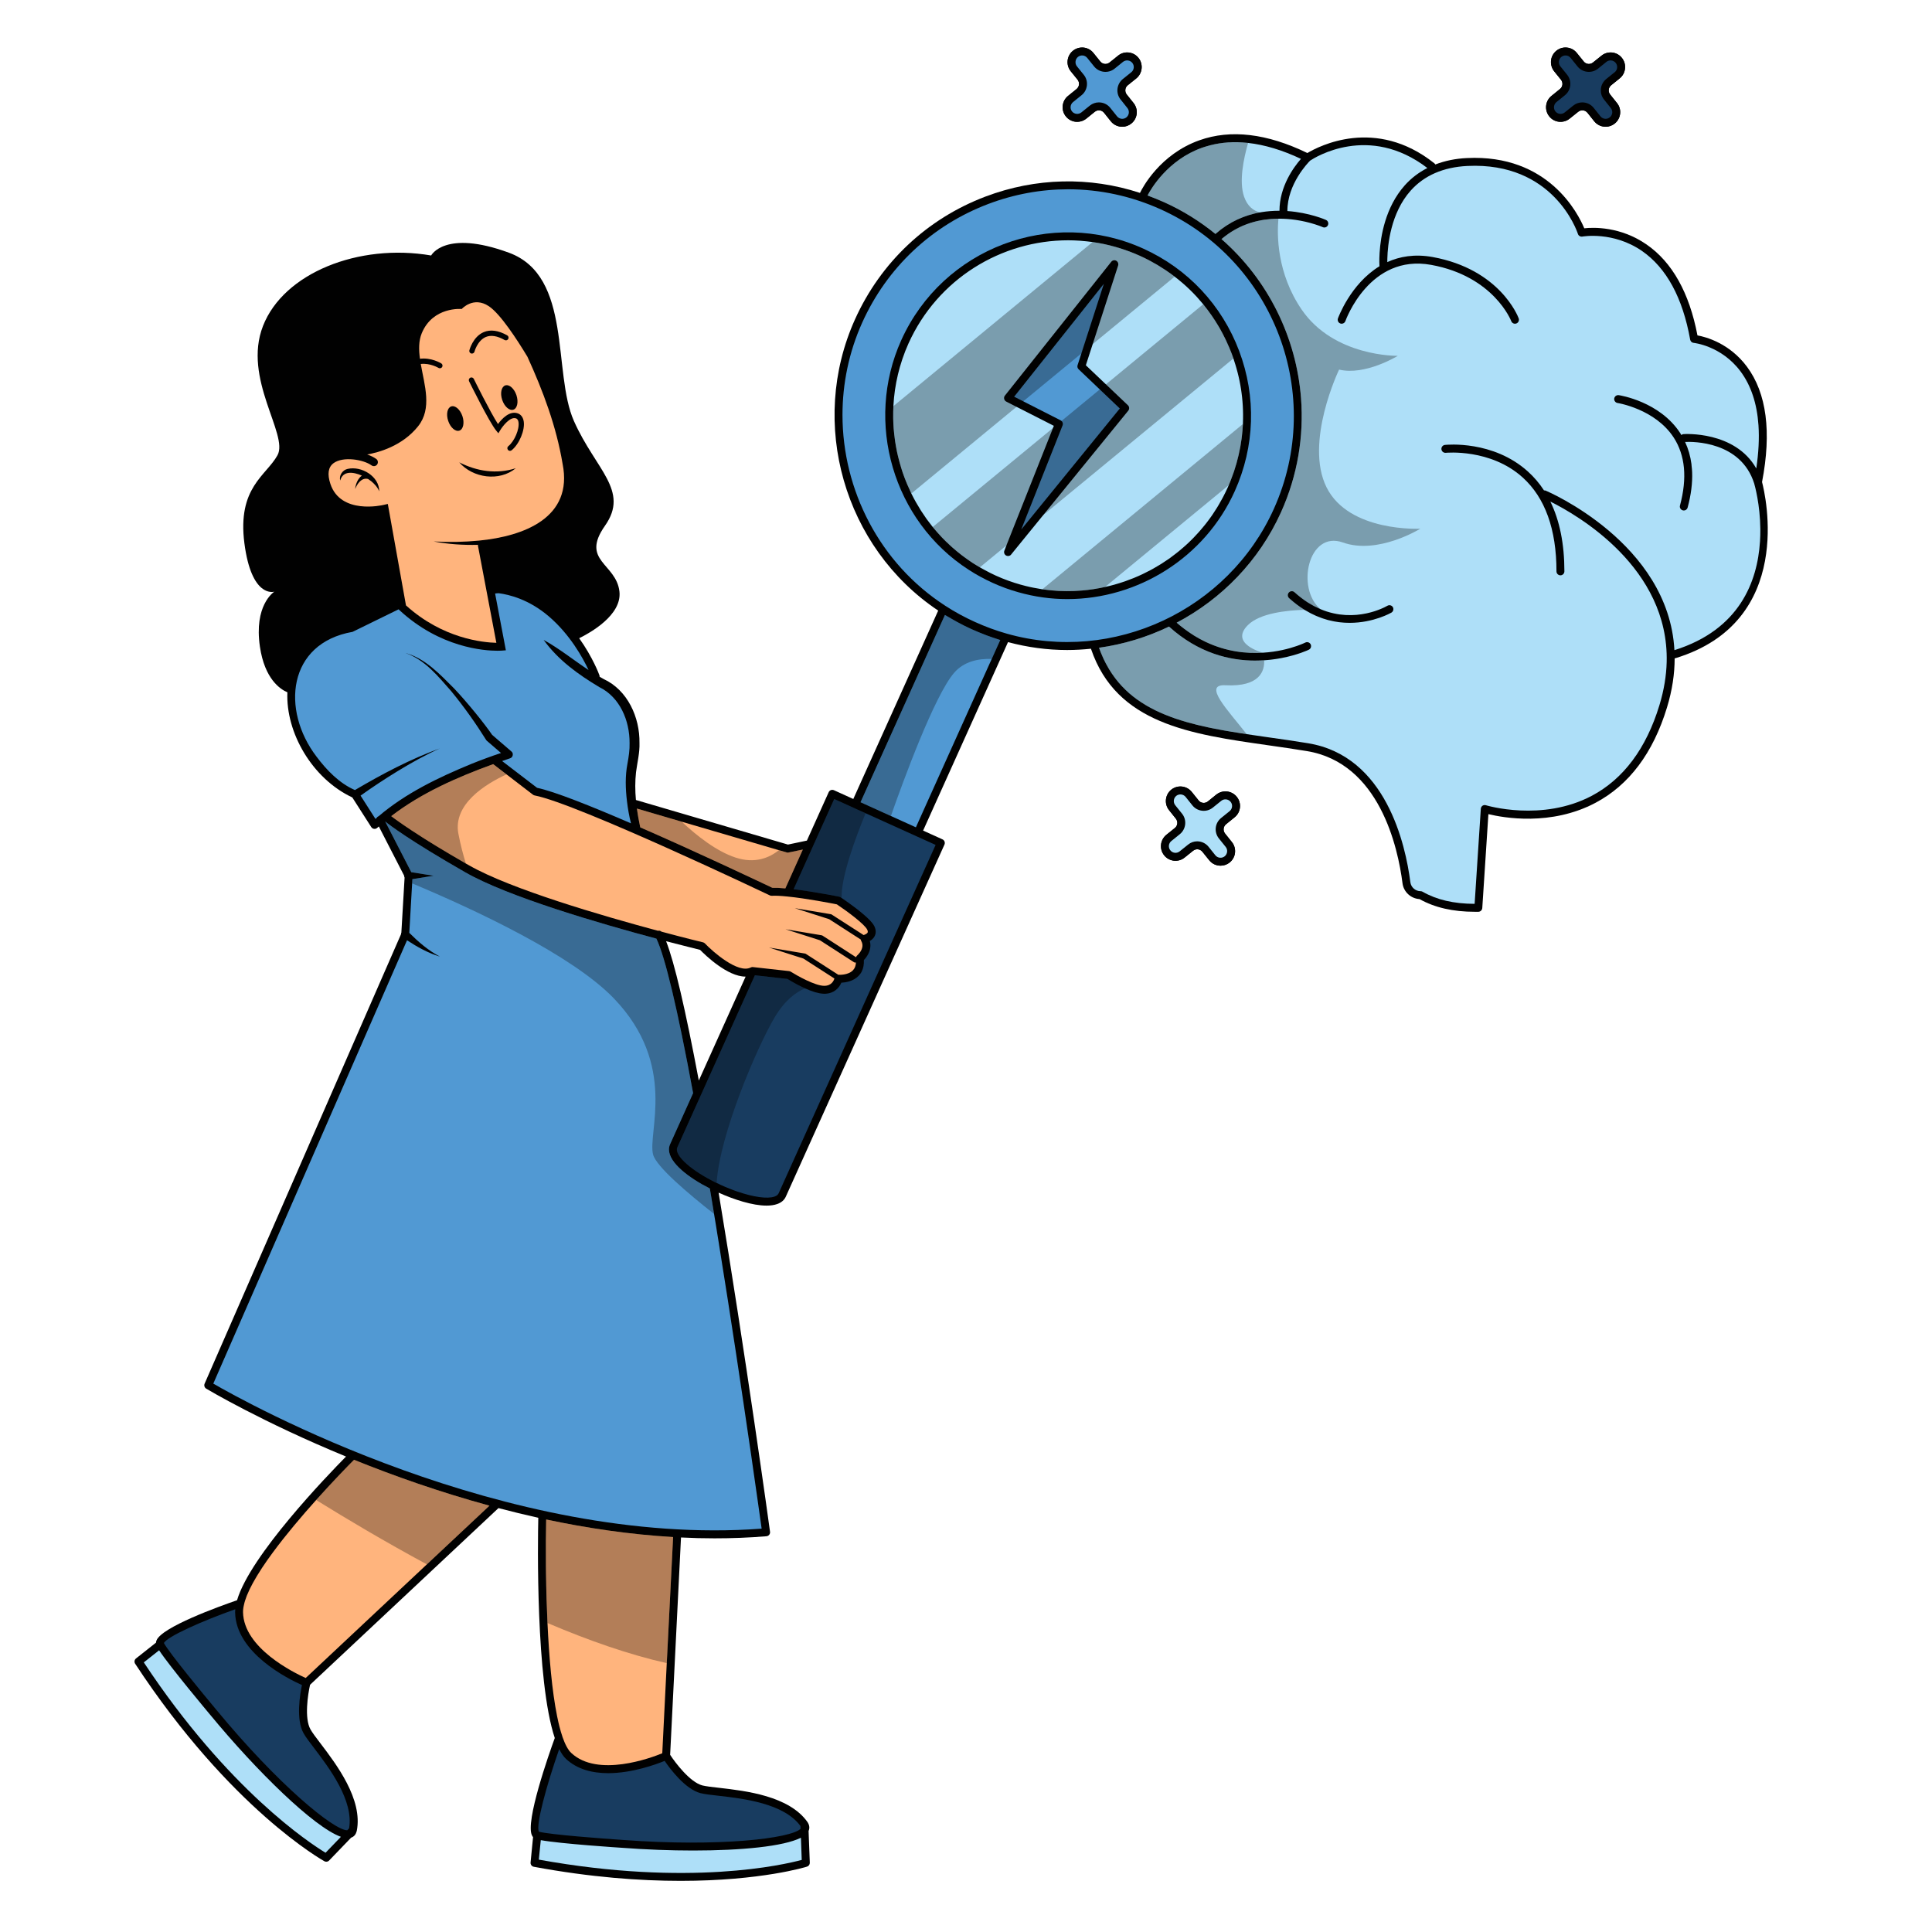
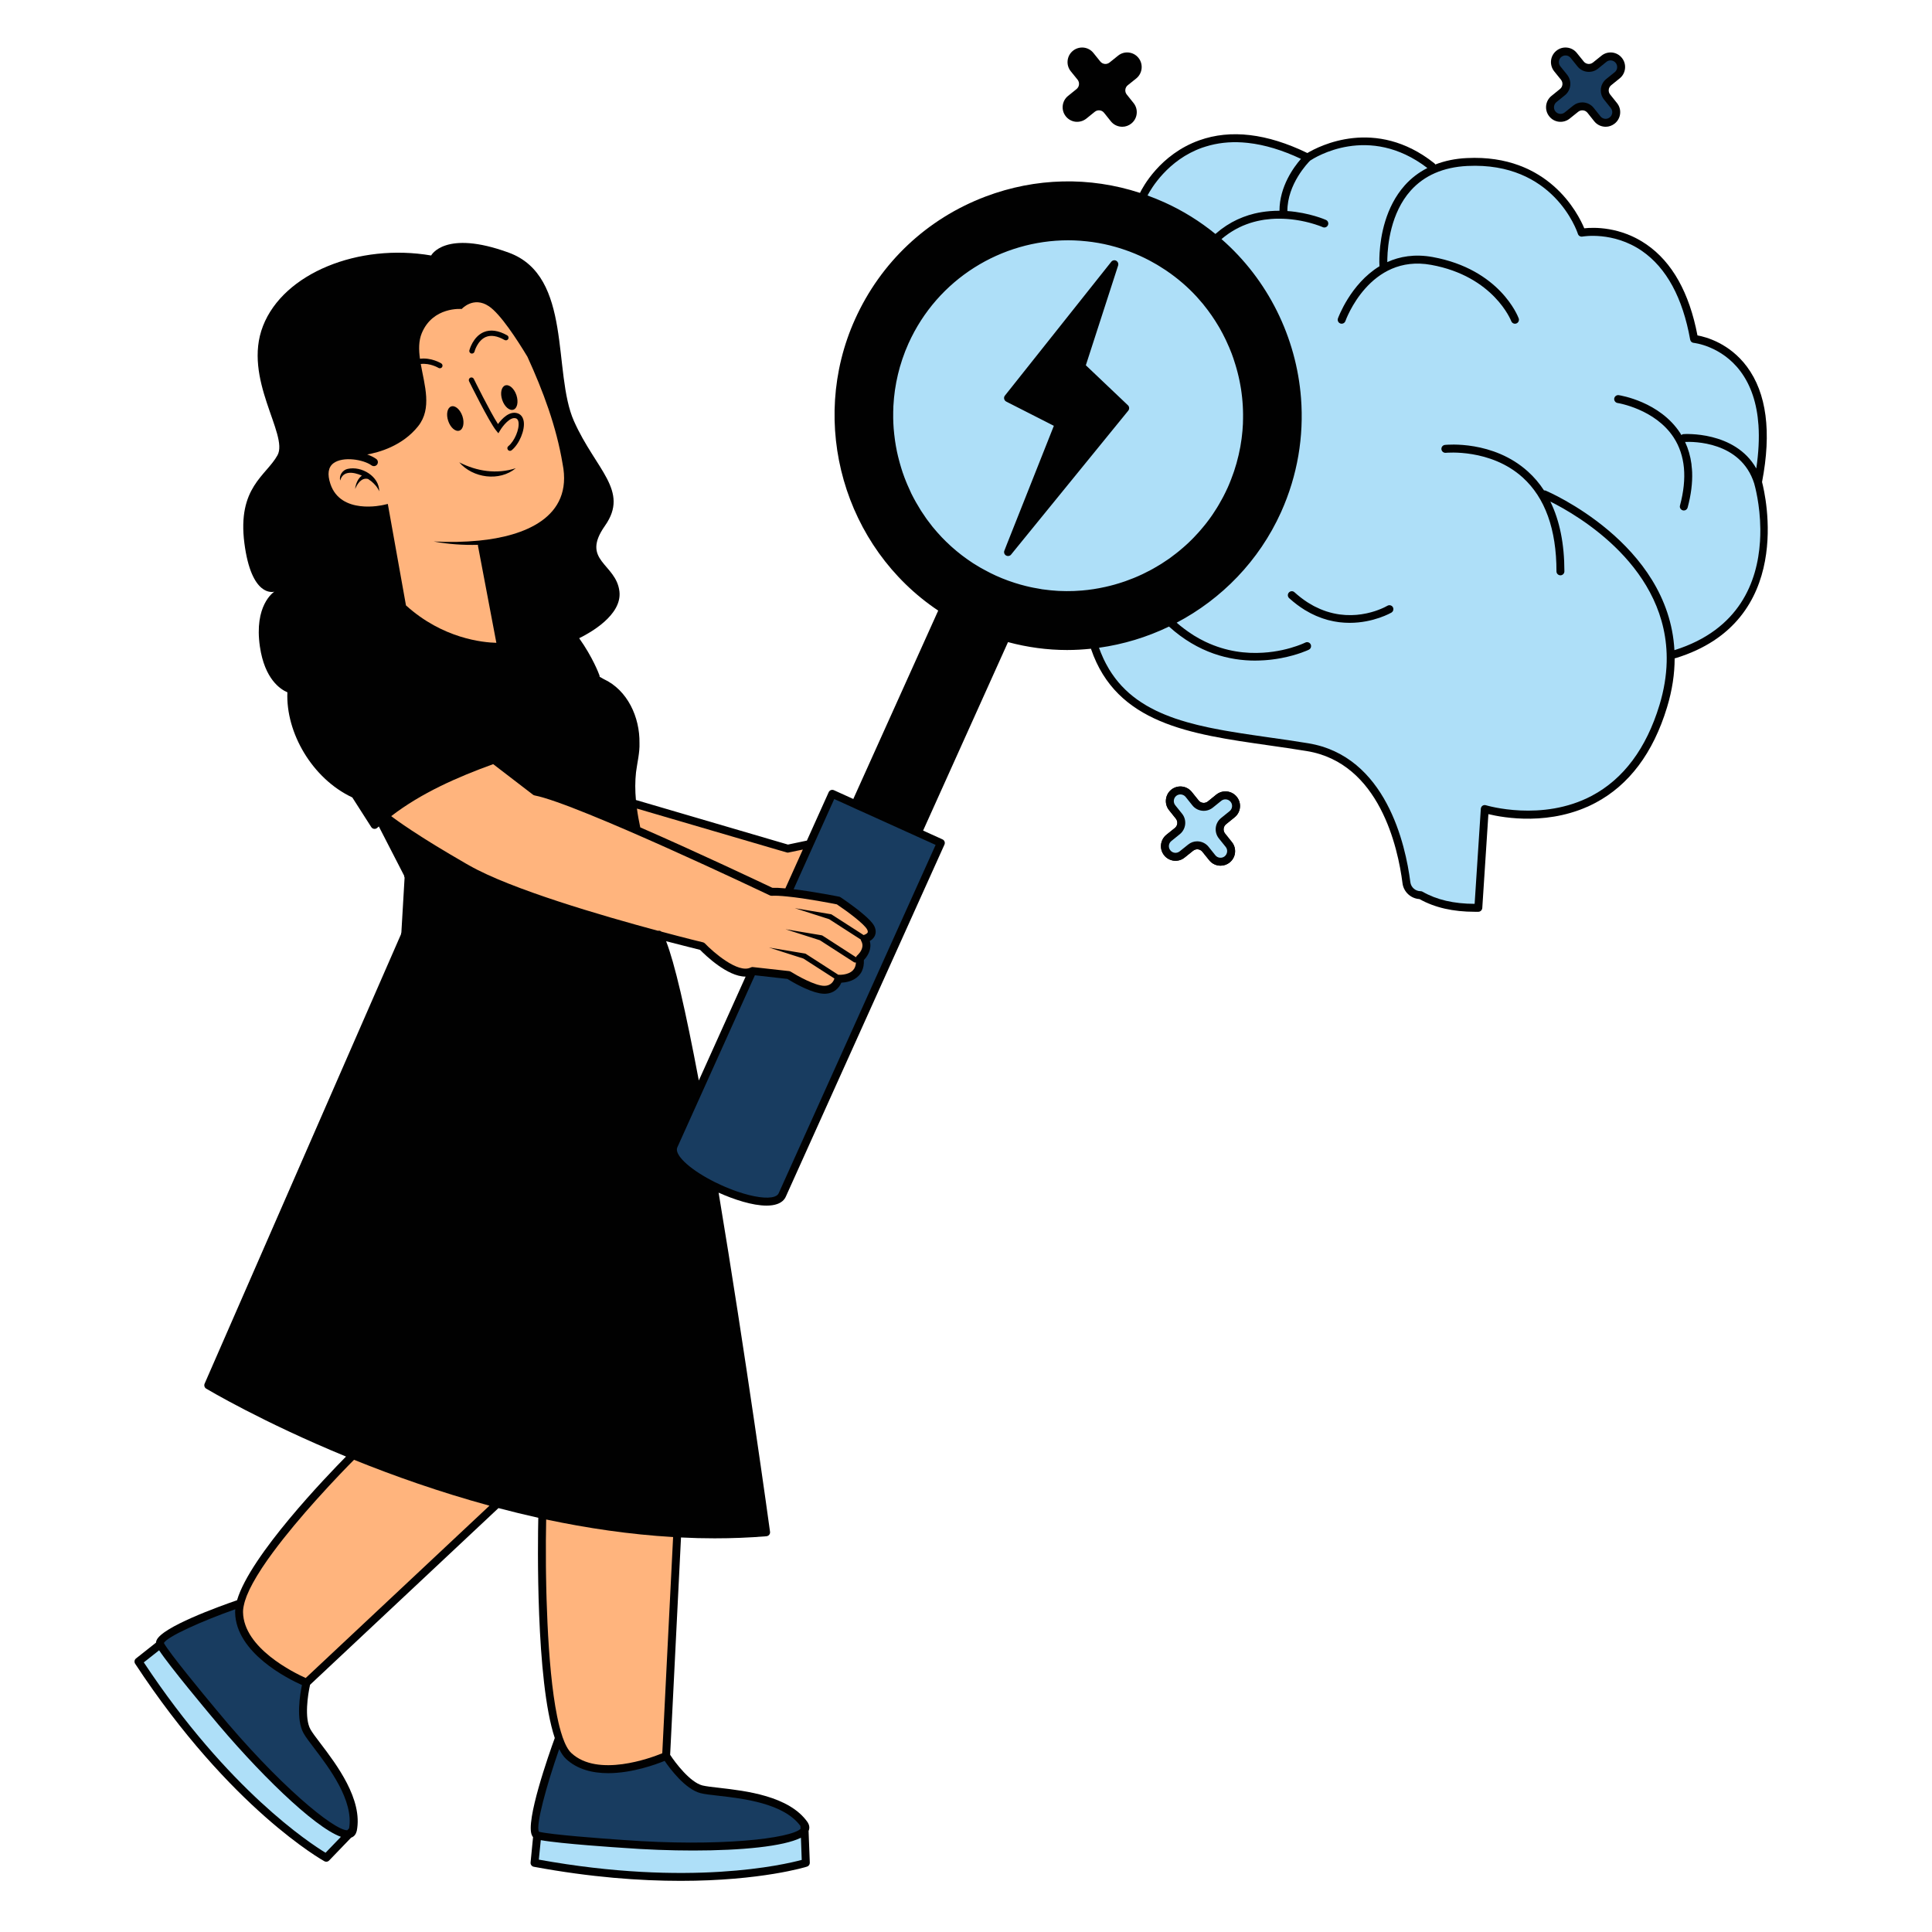
<svg xmlns="http://www.w3.org/2000/svg" width="400" zoomAndPan="magnify" viewBox="0 0 300 300" height="400" preserveAspectRatio="xMidYMid meet" version="1.2">
  <defs>
    <clipPath id="32b257a19d">
      <path d="M 240 7.27 L 253 7.27 L 253 20 L 240 20 Z M 240 7.27 " />
    </clipPath>
    <clipPath id="47db30792c">
      <path d="M 165 7.27 L 178 7.27 L 178 20 L 165 20 Z M 165 7.27 " />
    </clipPath>
    <clipPath id="02a35c0bc7">
      <path d="M 20.828 20 L 275 20 L 275 293 L 20.828 293 Z M 20.828 20 " />
    </clipPath>
    <clipPath id="a2f8372208">
-       <path d="M 240 7.27 L 253 7.27 L 253 20 L 240 20 Z M 240 7.27 " />
-     </clipPath>
+       </clipPath>
    <clipPath id="a68afcb48b">
-       <path d="M 165 7.27 L 178 7.27 L 178 20 L 165 20 Z M 165 7.27 " />
+       <path d="M 165 7.27 L 178 7.27 L 178 20 L 165 20 M 165 7.27 " />
    </clipPath>
  </defs>
  <g id="4f844b6c0e">
    <g clip-rule="nonzero" clip-path="url(#32b257a19d)">
      <path style=" stroke:none;fill-rule:nonzero;fill:#010101;fill-opacity:1;" d="M 242.082 18.906 C 242.68 18.961 243.27 18.797 243.738 18.418 L 245.059 17.359 C 245.273 17.188 245.543 17.105 245.812 17.137 C 246.082 17.16 246.332 17.301 246.504 17.516 L 247.559 18.84 C 247.938 19.309 248.477 19.602 249.078 19.668 C 249.16 19.676 249.242 19.684 249.324 19.684 C 249.84 19.684 250.332 19.504 250.734 19.184 C 251.207 18.805 251.504 18.262 251.57 17.664 C 251.637 17.062 251.465 16.473 251.086 16.004 L 250.027 14.68 C 249.855 14.469 249.773 14.195 249.805 13.926 C 249.832 13.652 249.973 13.406 250.184 13.234 L 251.496 12.176 C 251.973 11.797 252.266 11.254 252.332 10.652 C 252.398 10.055 252.227 9.461 251.848 8.992 C 251.473 8.516 250.93 8.223 250.332 8.156 C 249.734 8.098 249.145 8.262 248.676 8.648 L 247.355 9.707 C 246.914 10.062 246.266 9.988 245.914 9.543 L 244.855 8.23 C 244.477 7.754 243.938 7.457 243.336 7.391 C 242.73 7.324 242.148 7.5 241.68 7.875 C 241.207 8.254 240.91 8.797 240.844 9.395 C 240.781 9.996 240.953 10.59 241.328 11.066 L 242.387 12.379 C 242.746 12.824 242.676 13.473 242.23 13.824 L 240.918 14.887 C 239.941 15.668 239.789 17.098 240.566 18.066 C 240.941 18.543 241.484 18.84 242.082 18.906 Z M 242.082 18.906 " />
    </g>
    <g clip-rule="nonzero" clip-path="url(#47db30792c)">
      <path style=" stroke:none;fill-rule:nonzero;fill:#010101;fill-opacity:1;" d="M 167.02 18.906 C 167.617 18.961 168.207 18.797 168.684 18.418 L 169.996 17.359 C 170.207 17.188 170.48 17.105 170.75 17.137 C 171.02 17.16 171.266 17.301 171.438 17.516 L 172.496 18.84 C 172.871 19.309 173.414 19.602 174.012 19.668 C 174.094 19.676 174.184 19.684 174.266 19.684 C 174.777 19.684 175.27 19.504 175.668 19.184 C 176.145 18.805 176.441 18.262 176.504 17.664 C 176.57 17.062 176.398 16.473 176.023 16.004 L 174.965 14.68 C 174.793 14.469 174.711 14.195 174.742 13.926 C 174.766 13.652 174.906 13.406 175.121 13.234 L 176.441 12.176 C 177.406 11.395 177.562 9.965 176.785 8.992 C 176.406 8.516 175.867 8.223 175.266 8.156 C 174.668 8.09 174.078 8.262 173.609 8.648 L 172.289 9.707 C 171.848 10.062 171.199 9.988 170.848 9.543 L 169.789 8.23 C 169.414 7.754 168.871 7.457 168.273 7.391 C 167.676 7.332 167.086 7.5 166.617 7.875 C 166.141 8.254 165.848 8.797 165.781 9.395 C 165.715 9.996 165.887 10.59 166.266 11.066 L 167.332 12.379 C 167.496 12.594 167.578 12.863 167.543 13.137 C 167.52 13.406 167.379 13.652 167.168 13.828 L 165.855 14.887 C 164.879 15.668 164.723 17.098 165.5 18.066 C 165.879 18.543 166.422 18.84 167.02 18.906 Z M 167.02 18.906 " />
    </g>
    <g clip-rule="nonzero" clip-path="url(#02a35c0bc7)">
      <path style=" stroke:none;fill-rule:nonzero;fill:#010101;fill-opacity:1;" d="M 273.609 74.848 C 275.109 67.074 274.32 61.043 271.262 56.934 C 268.543 53.281 264.867 52.312 263.582 52.082 C 262.316 45.461 259.66 40.711 255.668 37.957 C 251.609 35.152 247.438 35.293 246.004 35.449 C 245.066 33.199 240.449 23.918 227.785 24.543 C 225.98 24.625 224.348 24.973 222.879 25.539 C 222.84 25.473 222.789 25.406 222.723 25.355 C 213.59 18.094 204.762 22.711 203.008 23.762 C 196.742 20.723 191.109 20.047 186.246 21.781 C 180.105 23.961 177.383 29.18 177.016 29.953 C 169.199 27.395 160.812 27.574 153.016 30.527 C 143.949 33.961 136.758 40.727 132.766 49.586 C 125.5 65.703 131.066 85.039 145.684 94.812 L 132.5 124.066 L 129.492 122.703 C 129.344 122.637 129.172 122.629 129.016 122.688 C 128.871 122.746 128.746 122.859 128.68 123.008 L 125.293 130.527 L 122.352 131.145 L 98.746 124.223 C 98.613 122.777 98.605 121.324 98.762 119.91 C 98.949 118.422 99.352 116.887 99.297 115.371 C 99.359 111.402 97.469 107.164 93.727 105.438 C 93.516 105.328 93.316 105.207 93.105 105.082 C 93.113 105 93.105 104.918 93.07 104.836 C 93.016 104.672 92.039 102.059 89.934 99.102 C 91.629 98.27 96.582 95.523 96.188 91.867 C 95.703 87.465 90.086 87.109 93.941 81.637 C 97.785 76.172 92.5 72.957 89.129 65.398 C 85.758 57.844 88.965 42.887 79.02 39.238 C 69.066 35.59 66.949 39.672 66.949 39.672 C 55.684 37.742 44.051 42.402 40.844 50.602 C 37.629 58.805 44.852 67.492 43.09 70.688 C 41.32 73.887 36.836 75.688 37.949 84.355 C 39.039 92.746 42.387 91.934 42.598 91.875 C 42.434 91.984 39.426 94.035 40.359 100.414 C 41.098 105.445 43.523 107.031 44.625 107.5 C 44.359 113.746 48.461 120.895 54.707 123.828 C 54.871 124.082 57.645 128.422 57.645 128.422 C 57.848 128.75 58.309 128.809 58.586 128.539 C 58.66 128.473 58.742 128.406 58.824 128.332 L 62.75 135.965 C 62.75 136.074 62.777 136.18 62.824 136.277 L 62.324 144.801 C 62.285 144.883 62.27 144.973 62.27 145.062 L 31.773 214.855 C 31.652 215.137 31.758 215.473 32.02 215.629 C 32.219 215.742 40.688 220.809 53.73 226.172 C 50.805 229.141 38.844 241.543 36.809 248.484 C 33.941 249.473 25.141 252.652 24.305 254.715 C 24.25 254.84 24.23 254.961 24.223 255.07 L 21.125 257.52 C 20.871 257.715 20.812 258.07 20.984 258.34 C 35.793 280.906 50.223 288.938 50.371 289.012 C 50.461 289.066 50.559 289.086 50.656 289.086 C 50.824 289.086 50.984 289.027 51.102 288.902 L 54.52 285.352 C 54.945 285.207 55.234 284.883 55.355 284.426 C 55.363 284.406 55.363 284.398 55.371 284.383 C 55.379 284.359 55.391 284.336 55.398 284.309 C 56.375 279.41 52.23 273.961 49.758 270.707 C 49.074 269.812 48.484 269.031 48.207 268.531 C 47.238 266.805 47.805 263.105 48.148 261.609 L 77.402 234.176 C 79.43 234.711 81.488 235.211 83.586 235.68 C 83.504 239.258 83.176 260.969 86.145 269.879 C 85.234 272.375 81.543 282.871 82.602 285 C 82.652 285.113 82.715 285.195 82.773 285.27 L 82.387 289.207 C 82.355 289.52 82.578 289.816 82.887 289.871 C 91.75 291.516 99.402 292.059 105.684 292.059 C 118.184 292.059 125.211 289.891 125.312 289.848 C 125.582 289.766 125.754 289.52 125.746 289.238 L 125.555 284.309 C 125.738 283.906 125.703 283.469 125.465 283.066 C 125.457 283.051 125.449 283.035 125.441 283.02 C 125.426 283 125.418 282.977 125.41 282.961 C 122.555 278.859 115.766 278.086 111.715 277.617 C 110.594 277.496 109.625 277.379 109.066 277.242 C 107.164 276.746 104.902 273.781 104.059 272.488 L 105.746 238.738 C 107.484 238.828 109.223 238.871 110.961 238.871 C 113.645 238.871 116.332 238.77 119.012 238.547 C 119.184 238.531 119.34 238.449 119.441 238.32 C 119.547 238.188 119.594 238.016 119.57 237.852 C 119.539 237.57 115.742 210.105 111.586 185.195 C 113.98 186.273 116.855 187.207 119.031 187.207 C 119.652 187.207 120.211 187.133 120.688 186.961 C 121.344 186.73 121.793 186.336 122.031 185.793 L 146.652 131.152 C 146.793 130.84 146.66 130.477 146.348 130.336 L 143.34 128.973 L 156.523 99.707 C 159.566 100.523 162.648 100.934 165.707 100.934 C 166.945 100.934 168.184 100.859 169.414 100.734 C 169.422 100.754 169.414 100.777 169.422 100.793 C 173.371 112.375 184.82 114 196.938 115.727 C 198.898 116.004 200.922 116.301 202.938 116.629 C 214.203 118.488 217.074 131.598 217.781 137.152 C 217.953 138.5 219.074 139.527 220.418 139.609 C 222.789 140.934 225.617 141.582 229.035 141.582 L 229.57 141.582 C 229.883 141.574 230.145 141.316 230.168 140.996 L 231.117 126.418 C 233.457 126.984 240.828 128.324 247.746 124.66 C 252.961 121.898 256.699 116.918 258.848 109.859 C 259.676 107.145 260.039 104.605 260.039 102.223 C 260.078 102.223 260.109 102.223 260.152 102.207 C 278.797 96.535 274.117 76.789 273.609 74.848 Z M 108.512 167.781 C 106.41 156.645 104.746 149.512 103.434 146.152 C 106.148 146.855 108.094 147.336 108.707 147.492 C 109.52 148.32 112.945 151.648 115.766 151.648 C 115.766 151.648 115.773 151.648 115.781 151.648 Z M 108.512 167.781 " />
    </g>
    <path style=" stroke:none;fill-rule:nonzero;fill:#010101;fill-opacity:1;" d="M 188.871 123.383 L 187.559 124.445 C 187.344 124.617 187.074 124.699 186.805 124.668 C 186.527 124.641 186.289 124.504 186.117 124.289 L 185.059 122.973 C 184.277 121.996 182.852 121.84 181.875 122.621 C 180.91 123.402 180.754 124.832 181.531 125.801 L 182.59 127.125 C 182.941 127.566 182.875 128.219 182.434 128.57 L 181.113 129.629 C 180.648 130.008 180.352 130.551 180.285 131.152 C 180.219 131.75 180.395 132.344 180.77 132.812 C 181.547 133.789 182.977 133.945 183.941 133.164 L 185.262 132.105 C 185.477 131.934 185.746 131.852 186.016 131.883 C 186.289 131.906 186.535 132.047 186.707 132.262 L 187.766 133.574 C 188.207 134.133 188.863 134.422 189.527 134.422 C 190.027 134.422 190.527 134.258 190.938 133.93 C 191.914 133.148 192.07 131.719 191.281 130.75 L 190.223 129.426 C 189.871 128.98 189.945 128.332 190.387 127.98 L 191.699 126.918 C 192.176 126.539 192.469 125.996 192.535 125.398 C 192.602 124.797 192.43 124.207 192.051 123.738 C 191.273 122.762 189.848 122.605 188.871 123.383 Z M 188.871 123.383 " />
    <g clip-rule="nonzero" clip-path="url(#a2f8372208)">
      <path style=" stroke:none;fill-rule:nonzero;fill:#010101;fill-opacity:1;" d="M 242.082 18.906 C 242.68 18.961 243.27 18.797 243.738 18.418 L 245.059 17.359 C 245.273 17.188 245.543 17.105 245.812 17.137 C 246.082 17.16 246.332 17.301 246.504 17.516 L 247.559 18.84 C 247.938 19.309 248.477 19.602 249.078 19.668 C 249.16 19.676 249.242 19.684 249.324 19.684 C 249.84 19.684 250.332 19.504 250.734 19.184 C 251.207 18.805 251.504 18.262 251.57 17.664 C 251.637 17.062 251.465 16.473 251.086 16.004 L 250.027 14.68 C 249.855 14.469 249.773 14.195 249.805 13.926 C 249.832 13.652 249.973 13.406 250.184 13.234 L 251.496 12.176 C 251.973 11.797 252.266 11.254 252.332 10.652 C 252.398 10.055 252.227 9.461 251.848 8.992 C 251.473 8.516 250.93 8.223 250.332 8.156 C 249.734 8.098 249.145 8.262 248.676 8.648 L 247.355 9.707 C 246.914 10.062 246.266 9.988 245.914 9.543 L 244.855 8.23 C 244.477 7.754 243.938 7.457 243.336 7.391 C 242.73 7.324 242.148 7.5 241.68 7.875 C 241.207 8.254 240.91 8.797 240.844 9.395 C 240.781 9.996 240.953 10.59 241.328 11.066 L 242.387 12.379 C 242.746 12.824 242.676 13.473 242.23 13.824 L 240.918 14.887 C 239.941 15.668 239.789 17.098 240.566 18.066 C 240.941 18.543 241.484 18.84 242.082 18.906 Z M 242.082 18.906 " />
    </g>
    <g clip-rule="nonzero" clip-path="url(#a68afcb48b)">
-       <path style=" stroke:none;fill-rule:nonzero;fill:#010101;fill-opacity:1;" d="M 167.02 18.906 C 167.617 18.961 168.207 18.797 168.684 18.418 L 169.996 17.359 C 170.207 17.188 170.48 17.105 170.75 17.137 C 171.02 17.16 171.266 17.301 171.438 17.516 L 172.496 18.84 C 172.871 19.309 173.414 19.602 174.012 19.668 C 174.094 19.676 174.184 19.684 174.266 19.684 C 174.777 19.684 175.27 19.504 175.668 19.184 C 176.145 18.805 176.441 18.262 176.504 17.664 C 176.57 17.062 176.398 16.473 176.023 16.004 L 174.965 14.68 C 174.793 14.469 174.711 14.195 174.742 13.926 C 174.766 13.652 174.906 13.406 175.121 13.234 L 176.441 12.176 C 177.406 11.395 177.562 9.965 176.785 8.992 C 176.406 8.516 175.867 8.223 175.266 8.156 C 174.668 8.09 174.078 8.262 173.609 8.648 L 172.289 9.707 C 171.848 10.062 171.199 9.988 170.848 9.543 L 169.789 8.23 C 169.414 7.754 168.871 7.457 168.273 7.391 C 167.676 7.332 167.086 7.5 166.617 7.875 C 166.141 8.254 165.848 8.797 165.781 9.395 C 165.715 9.996 165.887 10.59 166.266 11.066 L 167.332 12.379 C 167.496 12.594 167.578 12.863 167.543 13.137 C 167.52 13.406 167.379 13.652 167.168 13.828 L 165.855 14.887 C 164.879 15.668 164.723 17.098 165.5 18.066 C 165.879 18.543 166.422 18.84 167.02 18.906 Z M 167.02 18.906 " />
-     </g>
+       </g>
    <path style=" stroke:none;fill-rule:nonzero;fill:#010101;fill-opacity:1;" d="M 188.871 123.383 L 187.559 124.445 C 187.344 124.617 187.074 124.699 186.805 124.668 C 186.527 124.641 186.289 124.504 186.117 124.289 L 185.059 122.973 C 184.277 121.996 182.852 121.84 181.875 122.621 C 180.91 123.402 180.754 124.832 181.531 125.801 L 182.59 127.125 C 182.941 127.566 182.875 128.219 182.434 128.57 L 181.113 129.629 C 180.648 130.008 180.352 130.551 180.285 131.152 C 180.219 131.75 180.395 132.344 180.77 132.812 C 181.547 133.789 182.977 133.945 183.941 133.164 L 185.262 132.105 C 185.477 131.934 185.746 131.852 186.016 131.883 C 186.289 131.906 186.535 132.047 186.707 132.262 L 187.766 133.574 C 188.207 134.133 188.863 134.422 189.527 134.422 C 190.027 134.422 190.527 134.258 190.938 133.93 C 191.914 133.148 192.07 131.719 191.281 130.75 L 190.223 129.426 C 189.871 128.98 189.945 128.332 190.387 127.98 L 191.699 126.918 C 192.176 126.539 192.469 125.996 192.535 125.398 C 192.602 124.797 192.43 124.207 192.051 123.738 C 191.273 122.762 189.848 122.605 188.871 123.383 Z M 188.871 123.383 " />
-     <path style=" stroke:none;fill-rule:nonzero;fill:#5199d3;fill-opacity:1;" d="M 166.461 17.301 C 166.109 16.859 166.184 16.211 166.625 15.848 L 167.938 14.789 C 168.414 14.41 168.707 13.875 168.773 13.266 C 168.84 12.668 168.668 12.086 168.281 11.605 L 167.223 10.293 C 167.051 10.078 166.977 9.809 167.012 9.535 C 167.035 9.258 167.176 9.008 167.387 8.836 C 167.602 8.664 167.871 8.59 168.145 8.613 C 168.414 8.648 168.66 8.781 168.832 9 L 169.891 10.316 C 170.668 11.285 172.094 11.441 173.062 10.672 L 174.383 9.602 C 174.598 9.438 174.859 9.355 175.137 9.387 C 175.406 9.414 175.652 9.555 175.828 9.766 C 176.18 10.211 176.113 10.859 175.672 11.211 L 174.352 12.273 C 173.883 12.652 173.59 13.195 173.523 13.793 C 173.457 14.395 173.629 14.984 174.008 15.453 L 175.062 16.777 C 175.234 16.988 175.309 17.254 175.285 17.531 C 175.254 17.805 175.121 18.051 174.91 18.223 C 174.695 18.395 174.426 18.477 174.145 18.445 C 173.875 18.41 173.629 18.281 173.457 18.066 L 172.398 16.742 C 172.023 16.273 171.488 15.98 170.891 15.914 C 170.801 15.906 170.719 15.898 170.637 15.898 C 170.129 15.898 169.637 16.07 169.227 16.398 L 167.914 17.457 C 167.699 17.629 167.43 17.703 167.16 17.68 C 166.879 17.648 166.633 17.516 166.461 17.301 Z M 156.336 98.395 C 154.68 97.926 153.023 97.316 151.41 96.586 C 149.785 95.855 148.234 95.008 146.793 94.07 C 136.586 87.473 130.82 76.09 130.82 64.426 C 130.82 59.586 131.812 54.695 133.887 50.086 C 137.742 41.531 144.695 34.996 153.449 31.676 C 157.484 30.148 161.676 29.391 165.855 29.391 C 170.766 29.391 175.66 30.434 180.27 32.523 C 197.891 40.504 205.762 61.363 197.801 79.023 C 190.707 94.75 172.891 103.086 156.336 98.395 Z M 191.73 76.277 C 194.855 69.34 195.094 61.609 192.414 54.492 C 189.73 47.375 184.441 41.734 177.531 38.605 C 163.258 32.137 146.398 38.523 139.945 52.832 C 134.207 65.578 138.699 80.906 150.406 88.465 C 151.574 89.23 152.836 89.91 154.137 90.504 C 155.449 91.102 156.793 91.59 158.141 91.965 C 160.656 92.68 163.207 93.027 165.73 93.027 C 176.66 93.027 187.066 86.625 191.73 76.277 Z M 167.324 56.711 L 171.406 44.07 L 157.477 61.598 L 164.699 65.273 C 164.984 65.422 165.109 65.758 164.996 66.055 L 158.574 82.234 L 173.883 63.43 L 167.488 57.34 C 167.316 57.18 167.25 56.93 167.324 56.711 Z M 153.211 98.664 C 153.105 98.625 153 98.582 152.902 98.543 C 152.227 98.277 151.555 98.008 150.898 97.711 C 150.113 97.359 149.344 96.973 148.598 96.562 C 148.352 96.43 148.121 96.289 147.883 96.16 C 147.496 95.938 147.105 95.723 146.727 95.492 L 133.625 124.566 L 133.625 124.57 L 138.34 126.707 L 142.219 128.465 L 144.098 124.289 L 153.992 102.324 L 155.105 99.852 L 155.32 99.379 C 155.262 99.363 155.203 99.34 155.137 99.324 C 154.5 99.117 153.852 98.902 153.211 98.664 Z M 116.574 225.496 C 116.535 225.223 116.492 224.945 116.453 224.668 C 115.227 216.25 113.52 204.828 111.656 193.281 C 111.656 193.258 111.652 193.238 111.648 193.215 C 111.551 192.625 111.457 192.035 111.359 191.445 C 111.332 191.254 111.301 191.066 111.27 190.875 C 111.211 190.531 111.156 190.188 111.102 189.844 C 111.027 189.398 110.953 188.949 110.879 188.504 C 110.879 188.504 110.879 188.5 110.879 188.5 C 110.879 188.5 110.879 188.496 110.879 188.496 C 110.668 187.176 110.445 185.859 110.223 184.547 C 106.988 182.902 103.914 180.594 103.879 178.527 C 103.875 178.234 103.93 177.941 104.059 177.66 L 107.625 169.738 C 105.199 156.621 103.277 148.566 101.926 145.75 C 93.293 143.445 78.93 139.281 72.246 135.449 C 63.523 130.457 60.418 128.059 59.809 127.555 L 63.867 135.434 L 67.332 135.984 L 67.336 135.984 L 64.039 136.512 L 64.035 136.535 L 63.996 137.168 L 63.586 144.297 L 63.555 144.852 L 63.555 144.855 C 64.965 146.258 66.512 147.605 68.297 148.531 C 68.301 148.535 68.301 148.535 68.301 148.535 C 66.473 147.984 64.801 147.055 63.203 146.004 L 33.121 214.848 C 37.906 217.617 78.527 240.348 118.266 237.367 C 118.266 237.355 118.262 237.34 118.262 237.328 C 118.043 235.77 117.465 231.641 116.641 225.949 C 116.617 225.801 116.594 225.648 116.574 225.496 Z M 77.797 116.926 L 75.625 115.051 C 75.574 115.02 75.543 114.969 75.508 114.93 C 73.863 112.297 72.043 109.734 70.066 107.328 C 68.039 105.023 65.965 102.43 62.973 101.402 C 66.047 102.238 68.336 104.73 70.523 106.914 C 72.516 109.02 75.148 112.25 76.422 114.113 L 79.422 116.695 C 79.781 116.98 79.652 117.617 79.207 117.746 C 78.797 117.887 78.379 118.027 77.969 118.176 L 83.398 122.332 C 86.055 122.883 91.801 125.176 97.977 127.848 C 97.688 126.707 97.492 125.555 97.352 124.387 C 97.125 122.48 97.059 120.492 97.434 118.57 C 97.621 117.551 97.797 116.414 97.762 115.379 C 97.777 111.895 96.27 108.27 93.047 106.684 C 89.793 104.738 86.66 102.484 84.414 99.363 C 86.891 100.734 89.062 102.504 91.391 104.039 C 90.516 102.172 88.516 98.523 85.203 95.695 C 82.121 93.066 79.078 92.328 77.43 92.113 C 77.215 92.121 77.035 92.137 76.879 92.164 L 78.551 100.98 L 77.863 101.031 C 77.816 101.039 77.594 101.047 77.242 101.047 C 75.16 101.047 68.344 100.57 62.055 94.77 L 61.91 94.629 L 61.898 94.613 C 61.301 94.91 54.75 98.113 54.75 98.113 C 44.656 99.879 43.625 110.246 49.145 117.484 C 50.715 119.582 52.691 121.633 55.113 122.68 C 59.344 120.188 63.695 117.887 68.305 116.211 C 66.023 117.238 63.844 118.461 61.711 119.762 C 59.762 120.953 57.844 122.219 55.988 123.543 C 56.422 124.23 57.793 126.359 58.301 127.164 C 58.359 127.109 58.426 127.059 58.48 127.008 C 58.539 126.91 58.613 126.828 58.719 126.77 C 58.738 126.762 58.754 126.762 58.77 126.762 C 63.043 123.129 68.094 120.723 73.215 118.609 C 74.73 118 76.246 117.441 77.797 116.926 Z M 77.797 116.926 " />
    <path style=" stroke:none;fill-rule:nonzero;fill:#ffb47d;fill-opacity:1;" d="M 134.656 144.344 C 134.703 144.441 134.73 144.527 134.742 144.602 C 134.754 144.676 134.75 144.742 134.73 144.793 C 134.633 145 134.266 145.148 134.117 145.188 C 134.109 145.188 134.109 145.195 134.102 145.195 C 133.445 144.77 129.156 142.016 129.156 142.016 C 129.121 141.984 129.082 141.969 129.031 141.961 L 123.43 141.023 L 123.426 141.023 L 128.754 142.73 L 133.664 145.895 C 133.672 145.961 133.688 146.035 133.723 146.102 C 133.891 146.387 133.938 146.668 133.918 146.93 C 133.852 147.715 133.145 148.328 133.105 148.359 C 133.016 148.434 132.961 148.531 132.926 148.641 C 132.723 148.508 127.711 145.277 127.711 145.277 C 127.672 145.254 127.629 145.238 127.582 145.23 L 121.977 144.293 L 121.973 144.293 L 127.309 146 L 132.59 149.402 C 132.695 149.469 132.812 149.484 132.91 149.453 C 132.887 149.973 132.73 150.375 132.441 150.668 C 131.688 151.457 130.246 151.367 130.238 151.359 C 130.219 151.359 130.203 151.367 130.18 151.367 C 129.664 151.031 125.152 148.129 125.152 148.129 C 125.113 148.098 125.07 148.082 125.023 148.07 L 119.422 147.137 L 119.414 147.137 L 124.754 148.844 L 129.566 151.941 C 129.484 152.23 129.148 153.078 127.984 153.078 C 126.57 153.078 123.77 151.5 122.801 150.891 C 122.719 150.84 122.637 150.809 122.539 150.793 L 116.848 150.16 C 116.75 150.16 116.66 150.191 116.578 150.234 C 116.57 150.234 116.57 150.234 116.562 150.234 C 114.609 151.227 110.691 147.793 109.469 146.504 C 109.387 146.422 109.289 146.355 109.176 146.328 C 109.094 146.312 106.508 145.688 102.715 144.668 C 102.566 144.539 102.367 144.48 102.172 144.531 C 93.57 142.219 79.32 138.078 72.852 134.379 C 72.68 134.281 72.508 134.184 72.344 134.094 C 70.574 133.07 69.055 132.168 67.742 131.367 C 67.734 131.359 67.727 131.355 67.715 131.352 C 67.438 131.18 67.168 131.016 66.91 130.855 C 66.805 130.789 66.699 130.723 66.598 130.66 C 66.441 130.562 66.289 130.469 66.141 130.375 C 65.961 130.262 65.777 130.148 65.609 130.039 C 65.551 130.004 65.5 129.969 65.445 129.934 C 63.184 128.496 61.84 127.543 61.133 127.02 C 60.977 126.902 60.848 126.805 60.75 126.73 C 60.75 126.73 60.75 126.727 60.75 126.727 C 65.43 123.129 71.016 120.672 76.582 118.656 L 78.648 120.242 L 82.758 123.398 C 82.836 123.457 82.922 123.5 83.02 123.516 C 89.602 124.773 119.242 138.891 119.547 139.039 C 119.637 139.082 119.742 139.098 119.848 139.098 C 120.383 139.062 121.152 139.098 122.27 139.211 C 125.254 139.508 129.219 140.281 129.949 140.43 C 131.59 141.523 134.238 143.504 134.656 144.344 Z M 98.902 125.555 C 99.031 126.543 99.215 127.512 99.418 128.473 C 108.707 132.523 118.488 137.176 119.934 137.859 C 120.434 137.844 121.098 137.867 121.949 137.949 L 124.664 131.918 L 122.449 132.375 C 122.41 132.395 122.367 132.395 122.328 132.395 C 122.27 132.395 122.211 132.387 122.156 132.367 L 120.949 132.016 L 110.844 129.055 L 105.863 127.594 L 104.152 127.094 Z M 84.77 243.129 C 84.77 243.133 84.77 243.137 84.77 243.145 C 84.773 243.449 84.777 243.758 84.781 244.07 C 84.781 244.168 84.785 244.266 84.785 244.363 C 84.789 244.59 84.793 244.82 84.797 245.051 C 84.801 245.246 84.805 245.441 84.809 245.637 C 84.809 245.793 84.812 245.949 84.816 246.105 C 84.82 246.383 84.828 246.664 84.836 246.945 C 84.836 247.031 84.84 247.113 84.84 247.199 C 84.852 247.562 84.859 247.93 84.871 248.297 C 84.871 248.309 84.871 248.32 84.871 248.328 C 84.91 249.547 84.953 250.781 85.012 252.02 C 85.258 257.289 85.711 262.574 86.504 266.48 C 86.504 266.484 86.504 266.492 86.508 266.5 C 86.566 266.789 86.629 267.078 86.691 267.355 C 86.695 267.375 86.699 267.395 86.703 267.414 C 86.766 267.676 86.828 267.934 86.891 268.18 C 86.898 268.219 86.91 268.25 86.922 268.289 C 86.98 268.516 87.043 268.738 87.105 268.953 C 87.145 269.086 87.188 269.211 87.23 269.34 C 87.266 269.449 87.297 269.562 87.332 269.664 C 87.332 269.68 87.332 269.688 87.34 269.703 C 87.742 270.848 88.191 271.727 88.719 272.211 C 92.824 276.035 101.066 272.977 102.836 272.246 L 102.848 272.039 L 103.535 258.25 L 104.52 238.672 C 97.793 238.277 91.16 237.293 84.809 235.945 C 84.766 237.875 84.746 240.359 84.77 243.129 Z M 51.305 75.145 C 50.797 73.621 50.961 72.539 51.789 71.922 C 53.273 70.828 56.43 71.348 57.699 72.266 C 57.98 72.465 58.363 72.398 58.562 72.129 C 58.758 71.848 58.699 71.461 58.422 71.266 C 58.055 71 57.57 70.762 57.012 70.566 C 58.75 70.27 62.465 69.281 64.934 66.176 C 67.121 63.414 65.918 59.84 65.336 56.52 C 66.801 56.348 68.074 57.121 68.09 57.129 C 68.277 57.242 68.531 57.188 68.656 56.996 C 68.77 56.801 68.711 56.543 68.523 56.43 C 68.449 56.391 66.973 55.484 65.211 55.707 C 65.016 54.293 65 52.938 65.488 51.746 C 67.219 47.562 71.695 47.98 71.695 47.98 C 71.695 47.98 73.508 45.941 75.918 47.555 C 77.707 48.746 80.324 52.781 81.898 55.395 C 84.34 60.734 86.398 66.25 87.359 72.02 C 89.039 80.426 81.289 83.27 74.379 83.945 C 72.051 84.168 69.688 84.215 67.336 84.078 C 69.59 84.504 71.902 84.66 74.215 84.602 C 74.215 84.645 74.207 84.684 74.215 84.734 L 77.074 99.816 C 75.02 99.766 68.754 99.184 63.039 94.004 L 60.219 78.25 L 59.586 78.398 C 59.316 78.465 52.902 79.934 51.305 75.145 Z M 80.094 72.703 C 77.125 73.664 74.059 73.195 71.312 71.789 C 73.418 74.246 77.559 74.816 80.094 72.703 Z M 78.453 59.848 C 77.848 60.055 77.633 61.066 77.984 62.102 C 78.336 63.145 79.109 63.82 79.723 63.613 C 80.328 63.406 80.535 62.398 80.191 61.359 C 79.84 60.316 79.066 59.645 78.453 59.848 Z M 73.18 54.895 C 73.215 54.902 73.246 54.902 73.277 54.902 C 73.469 54.902 73.633 54.777 73.68 54.598 C 73.68 54.582 74.133 52.887 75.434 52.328 C 76.23 51.992 77.215 52.148 78.355 52.797 C 78.551 52.902 78.805 52.84 78.918 52.641 C 79.027 52.445 78.961 52.188 78.762 52.074 C 77.387 51.301 76.156 51.129 75.105 51.574 C 73.441 52.289 72.91 54.309 72.883 54.391 C 72.828 54.613 72.961 54.836 73.18 54.895 Z M 72.836 59.199 C 72.961 59.453 75.938 65.48 77.02 66.828 L 77.387 67.277 L 77.691 66.777 C 78.035 66.203 79.223 64.633 80.133 64.969 C 80.207 64.992 80.438 65.086 80.512 65.551 C 80.684 66.637 79.887 68.512 78.938 69.277 C 78.754 69.414 78.73 69.672 78.871 69.852 C 78.953 69.949 79.074 70.008 79.191 70.008 C 79.281 70.008 79.371 69.973 79.445 69.918 C 80.625 68.973 81.543 66.785 81.324 65.43 C 81.199 64.648 80.766 64.328 80.422 64.195 C 79.125 63.719 77.91 65.051 77.328 65.848 C 76.102 63.965 73.598 58.895 73.574 58.84 C 73.477 58.633 73.23 58.551 73.023 58.648 C 72.82 58.754 72.738 59.004 72.836 59.199 Z M 69.598 65.363 C 69.949 66.398 70.723 67.074 71.336 66.867 C 71.941 66.66 72.148 65.652 71.805 64.617 C 71.449 63.578 70.68 62.906 70.066 63.109 C 69.457 63.316 69.246 64.32 69.598 65.363 Z M 52.832 74.609 C 53.25 73.055 54.855 73.262 56.191 73.852 C 55.562 74.305 55.215 75.184 55.145 75.934 C 55.488 75.094 56.16 74.109 57.16 74.379 C 57.34 74.492 57.504 74.609 57.645 74.723 C 58.145 75.145 58.609 75.629 58.883 76.293 C 58.906 73.977 56.145 72.316 53.988 72.809 C 53.207 72.965 52.602 73.836 52.832 74.609 Z M 49.09 232.922 C 46.891 235.375 44.445 238.25 42.391 241.035 C 42.355 241.082 42.32 241.129 42.285 241.18 C 42.043 241.504 41.809 241.832 41.582 242.152 C 41.535 242.223 41.484 242.293 41.434 242.363 C 41.184 242.727 40.938 243.086 40.703 243.438 C 40.699 243.445 40.695 243.453 40.688 243.461 C 40.453 243.82 40.227 244.18 40.012 244.531 C 39.961 244.609 39.918 244.688 39.867 244.766 C 39.711 245.027 39.559 245.285 39.418 245.543 C 39.359 245.645 39.301 245.746 39.246 245.848 C 39.109 246.098 38.984 246.34 38.867 246.582 C 38.824 246.66 38.781 246.742 38.746 246.82 C 38.598 247.129 38.461 247.434 38.344 247.727 C 38.316 247.789 38.301 247.844 38.277 247.906 C 38.188 248.137 38.109 248.359 38.043 248.578 C 38.012 248.668 37.988 248.754 37.965 248.844 C 37.91 249.035 37.871 249.219 37.836 249.398 C 37.82 249.477 37.805 249.555 37.793 249.633 C 37.754 249.875 37.734 250.113 37.738 250.336 C 37.828 255.934 45.691 259.762 47.469 260.559 L 66.285 242.914 L 76.004 233.801 C 76 233.801 76 233.801 76 233.801 C 68.285 231.695 61.152 229.172 54.973 226.676 C 54.215 227.43 51.848 229.848 49.09 232.922 Z M 49.09 232.922 " />
    <path style=" stroke:none;fill-rule:nonzero;fill:#183c60;fill-opacity:1;" d="M 241.523 17.301 C 241.172 16.859 241.246 16.211 241.688 15.848 L 243 14.789 C 243.969 14.008 244.125 12.586 243.344 11.605 L 242.285 10.293 C 242.113 10.078 242.043 9.809 242.066 9.535 C 242.098 9.258 242.23 9.008 242.449 8.836 C 242.664 8.664 242.926 8.59 243.203 8.613 C 243.477 8.648 243.723 8.781 243.895 9 L 244.953 10.316 C 245.73 11.285 247.156 11.441 248.125 10.672 L 249.445 9.602 C 249.656 9.438 249.922 9.355 250.199 9.387 C 250.469 9.414 250.715 9.555 250.887 9.766 C 251.059 9.98 251.133 10.25 251.109 10.523 C 251.078 10.793 250.945 11.039 250.73 11.211 L 249.41 12.273 C 248.945 12.652 248.648 13.195 248.582 13.793 C 248.52 14.395 248.691 14.984 249.066 15.453 L 250.125 16.777 C 250.297 16.988 250.371 17.254 250.348 17.531 C 250.312 17.805 250.184 18.051 249.961 18.223 C 249.75 18.395 249.477 18.477 249.207 18.445 C 248.938 18.41 248.691 18.281 248.52 18.066 L 247.461 16.742 C 247.082 16.273 246.551 15.98 245.945 15.914 C 245.863 15.906 245.781 15.898 245.699 15.898 C 245.191 15.898 244.691 16.07 244.289 16.398 L 242.969 17.457 C 242.754 17.629 242.492 17.703 242.215 17.68 C 241.945 17.648 241.699 17.516 241.523 17.301 Z M 134.41 126.277 L 133.215 125.742 L 132.91 125.605 L 132.559 125.441 L 129.539 124.074 L 123.234 138.078 C 126.449 138.465 130.27 139.23 130.312 139.238 C 130.387 139.254 130.461 139.289 130.523 139.328 C 130.531 139.336 130.555 139.348 130.562 139.355 C 130.598 139.379 130.633 139.398 130.688 139.438 C 131.031 139.672 131.773 140.18 132.586 140.793 C 132.613 140.812 132.641 140.836 132.668 140.855 C 132.777 140.938 132.891 141.023 133.004 141.109 C 133.039 141.137 133.074 141.164 133.109 141.191 C 133.215 141.273 133.32 141.355 133.426 141.441 C 133.465 141.473 133.5 141.504 133.539 141.531 C 133.641 141.617 133.742 141.699 133.844 141.785 C 133.883 141.816 133.922 141.848 133.957 141.879 C 134.059 141.961 134.152 142.043 134.25 142.129 C 134.285 142.16 134.324 142.195 134.359 142.227 C 134.453 142.309 134.539 142.391 134.629 142.469 C 134.664 142.504 134.699 142.535 134.734 142.57 C 134.816 142.648 134.895 142.727 134.973 142.805 C 135.004 142.836 135.039 142.871 135.07 142.902 C 135.145 142.98 135.211 143.055 135.273 143.129 C 135.301 143.16 135.332 143.191 135.359 143.223 C 135.418 143.297 135.473 143.367 135.523 143.438 C 135.547 143.465 135.57 143.496 135.59 143.523 C 135.645 143.602 135.684 143.672 135.723 143.742 C 135.734 143.762 135.746 143.781 135.758 143.801 C 135.926 144.141 135.98 144.441 135.977 144.695 C 135.977 144.949 135.91 145.16 135.84 145.32 C 135.656 145.699 135.355 145.953 135.059 146.117 C 135.148 146.422 135.172 146.723 135.148 147.012 C 135.078 147.871 134.582 148.621 134.141 149.086 C 134.172 149.742 134.066 150.324 133.82 150.828 C 133.699 151.09 133.527 151.32 133.32 151.531 C 132.508 152.379 131.312 152.559 130.641 152.594 C 130.32 153.367 129.523 154.312 127.984 154.312 C 127.973 154.312 127.965 154.309 127.957 154.309 C 127.77 154.305 127.574 154.285 127.367 154.25 C 127.332 154.246 127.301 154.242 127.27 154.234 C 127.062 154.195 126.848 154.145 126.633 154.082 C 126.586 154.066 126.543 154.055 126.5 154.043 C 126.285 153.977 126.07 153.902 125.852 153.82 C 125.797 153.801 125.746 153.781 125.695 153.758 C 125.48 153.676 125.266 153.586 125.055 153.492 C 125.039 153.484 125.023 153.48 125.008 153.473 C 124.93 153.438 124.855 153.402 124.781 153.367 C 124.738 153.348 124.699 153.328 124.656 153.309 C 124.555 153.262 124.449 153.211 124.348 153.16 C 124.316 153.145 124.281 153.125 124.246 153.109 C 124.145 153.059 124.047 153.008 123.953 152.961 C 123.918 152.941 123.879 152.922 123.848 152.906 C 123.758 152.855 123.668 152.812 123.582 152.766 C 123.543 152.742 123.504 152.723 123.465 152.699 C 123.387 152.66 123.312 152.617 123.242 152.578 C 123.195 152.551 123.156 152.527 123.113 152.504 C 123.051 152.469 122.992 152.438 122.934 152.402 C 122.891 152.379 122.852 152.355 122.812 152.332 C 122.758 152.301 122.703 152.27 122.652 152.238 C 122.641 152.234 122.633 152.227 122.621 152.219 C 122.477 152.133 122.352 152.059 122.27 152.008 L 117.219 151.441 L 105.172 178.168 C 105.141 178.238 105.121 178.316 105.109 178.398 C 104.969 179.621 107.414 181.777 111.051 183.582 C 111.07 183.594 111.094 183.602 111.113 183.613 C 111.168 183.641 111.227 183.664 111.281 183.688 C 111.73 183.91 112.184 184.117 112.633 184.309 C 112.668 184.324 112.703 184.336 112.738 184.352 C 112.914 184.426 113.09 184.5 113.266 184.566 C 113.383 184.613 113.5 184.66 113.617 184.703 C 113.711 184.742 113.809 184.777 113.902 184.812 C 114.09 184.883 114.277 184.949 114.465 185.016 C 114.488 185.023 114.512 185.031 114.535 185.039 C 117 185.879 119.172 186.199 120.273 185.801 C 120.602 185.688 120.809 185.512 120.914 185.285 L 135.992 151.809 L 145.281 131.199 L 143.047 130.188 Z M 94.441 275.336 C 92.062 275.336 89.676 274.785 87.883 273.117 C 87.504 272.762 87.152 272.234 86.832 271.594 C 84.84 277.297 83.176 283.406 83.676 284.426 C 85.379 284.883 93.652 285.5 96.746 285.707 C 111.816 286.824 122.793 285.461 124.309 283.98 L 124.293 283.535 C 121.703 280.004 115.375 279.277 111.578 278.844 C 110.355 278.711 109.395 278.598 108.758 278.434 C 106.387 277.816 104.008 274.609 103.207 273.43 C 101.902 273.961 98.188 275.336 94.441 275.336 Z M 46.887 261.652 C 44.777 260.715 36.605 256.672 36.508 250.352 C 36.508 250.203 36.523 250.039 36.531 249.883 C 31.332 251.723 25.898 254.156 25.453 255.133 C 26.297 256.688 31.586 263.098 33.578 265.48 C 43.262 277.215 51.871 284.227 53.922 284.203 L 54.207 283.906 C 54.953 279.582 51.102 274.504 48.781 271.453 C 48.043 270.477 47.453 269.711 47.133 269.129 C 45.926 266.984 46.59 263.055 46.887 261.652 Z M 46.887 261.652 " />
    <path style=" stroke:none;fill-rule:nonzero;fill:#aedff8;fill-opacity:1;" d="M 186.672 22.934 C 186.863 22.867 187.055 22.809 187.246 22.75 C 189.012 22.203 190.895 21.988 192.883 22.113 C 193.066 22.125 193.258 22.145 193.445 22.16 C 193.566 22.172 193.688 22.18 193.809 22.195 C 196.375 22.48 199.121 23.305 202.012 24.668 C 200.906 25.934 198.676 28.957 198.676 32.727 C 198.203 32.723 197.719 32.742 197.227 32.781 C 197.195 32.785 197.168 32.785 197.141 32.789 C 196.383 32.852 195.605 32.969 194.816 33.156 C 194.777 33.168 194.738 33.18 194.695 33.188 C 194.445 33.25 194.195 33.32 193.941 33.398 C 193.918 33.402 193.895 33.41 193.871 33.418 C 193.316 33.594 192.758 33.805 192.203 34.059 C 192.164 34.078 192.121 34.098 192.078 34.117 C 191.809 34.242 191.543 34.379 191.277 34.523 C 191.273 34.527 191.27 34.527 191.266 34.531 C 190.992 34.684 190.719 34.848 190.449 35.023 C 190.406 35.051 190.367 35.078 190.328 35.105 C 190.105 35.254 189.883 35.41 189.66 35.574 C 189.605 35.617 189.551 35.656 189.496 35.699 C 189.238 35.898 188.984 36.105 188.73 36.328 C 186.352 34.391 183.695 32.719 180.777 31.406 C 179.926 31.02 179.055 30.676 178.188 30.355 C 178.695 29.375 181.312 24.832 186.672 22.934 Z M 272.387 75.062 C 272.488 75.41 273.309 78.344 273.344 82.172 C 273.348 82.805 273.332 83.457 273.289 84.129 C 273.289 84.137 273.289 84.145 273.285 84.152 C 272.883 90.273 270.148 97.777 260.004 100.957 C 259.094 84.289 240.246 76.285 240.023 76.188 C 239.934 76.152 239.844 76.145 239.754 76.152 C 239.039 75.051 238.203 74.074 237.246 73.211 C 231.852 68.348 224.676 69.055 224.371 69.086 C 224.035 69.121 223.789 69.422 223.824 69.762 C 223.863 70.098 224.16 70.344 224.504 70.312 C 224.57 70.305 231.457 69.637 236.434 74.133 C 239.918 77.281 241.688 82.188 241.688 88.719 C 241.688 89.059 241.961 89.336 242.305 89.336 C 242.641 89.336 242.918 89.059 242.918 88.719 C 242.918 84.445 242.18 80.832 240.738 77.883 C 244.973 79.988 259.172 88.148 258.801 102.812 C 258.746 104.906 258.395 107.133 257.676 109.496 C 255.629 116.227 252.094 120.953 247.184 123.566 C 239.449 127.668 230.824 125.062 230.734 125.039 C 230.555 124.98 230.359 125.012 230.203 125.113 C 230.047 125.227 229.957 125.391 229.941 125.582 L 228.98 140.348 C 225.734 140.34 223.094 139.723 220.895 138.465 C 220.805 138.41 220.699 138.383 220.594 138.383 C 219.789 138.383 219.102 137.785 219 136.996 C 218.258 131.168 215.223 117.402 203.137 115.414 C 201.109 115.078 199.078 114.789 197.109 114.512 C 196.918 114.484 196.727 114.457 196.535 114.43 C 195.867 114.332 195.207 114.234 194.551 114.141 C 193.363 113.969 192.199 113.789 191.055 113.594 C 190.742 113.543 190.434 113.488 190.121 113.434 C 189.914 113.395 189.703 113.359 189.496 113.32 C 189.016 113.23 188.539 113.137 188.07 113.043 C 187.918 113.012 187.77 112.98 187.617 112.949 C 187.125 112.844 186.633 112.734 186.152 112.617 C 186.035 112.59 185.918 112.559 185.801 112.531 C 185.297 112.406 184.801 112.277 184.312 112.137 C 184.238 112.117 184.168 112.094 184.094 112.07 C 183.602 111.93 183.113 111.777 182.641 111.617 C 182.602 111.605 182.566 111.594 182.527 111.582 C 182.039 111.414 181.566 111.234 181.098 111.047 C 181.02 111.016 180.941 110.988 180.863 110.953 C 180.414 110.77 179.98 110.574 179.551 110.371 C 179.465 110.328 179.379 110.285 179.293 110.242 C 178.871 110.035 178.461 109.812 178.062 109.582 C 177.984 109.535 177.906 109.488 177.832 109.441 C 177.426 109.199 177.035 108.949 176.656 108.676 C 176.602 108.641 176.547 108.598 176.492 108.559 C 176.113 108.281 175.742 107.992 175.387 107.684 C 175.367 107.664 175.344 107.648 175.324 107.629 C 174.961 107.312 174.617 106.977 174.285 106.625 C 174.23 106.57 174.18 106.516 174.125 106.461 C 173.809 106.121 173.508 105.758 173.219 105.383 C 173.164 105.309 173.105 105.234 173.051 105.156 C 172.77 104.777 172.5 104.379 172.246 103.965 C 172.199 103.883 172.152 103.801 172.105 103.719 C 171.852 103.289 171.609 102.84 171.387 102.367 C 171.355 102.301 171.328 102.234 171.297 102.168 C 171.07 101.664 170.852 101.145 170.656 100.594 C 170.656 100.59 170.652 100.586 170.652 100.582 C 174.441 100.055 178.105 98.938 181.523 97.293 C 186.082 101.426 190.938 102.578 194.906 102.578 C 194.93 102.578 194.953 102.574 194.977 102.574 C 195.402 102.574 195.812 102.555 196.215 102.531 C 196.242 102.531 196.273 102.531 196.297 102.527 C 196.336 102.527 196.371 102.523 196.41 102.52 C 196.566 102.508 196.723 102.496 196.879 102.48 C 197.004 102.469 197.125 102.457 197.246 102.445 C 197.363 102.43 197.477 102.418 197.594 102.402 C 197.758 102.383 197.918 102.359 198.078 102.336 C 198.148 102.324 198.219 102.316 198.285 102.305 C 198.512 102.27 198.73 102.23 198.945 102.191 C 198.945 102.191 198.945 102.191 198.949 102.191 C 201.535 101.699 203.199 100.91 203.242 100.883 C 203.469 100.773 203.598 100.539 203.582 100.297 C 203.578 100.219 203.559 100.137 203.523 100.062 C 203.375 99.758 203.004 99.625 202.703 99.773 C 202.613 99.816 202.133 100.043 201.355 100.312 C 200.188 100.719 198.344 101.219 196.094 101.352 C 193.512 101.516 190.406 101.188 187.207 99.668 C 187.18 99.652 187.152 99.645 187.125 99.629 C 186.914 99.527 186.699 99.414 186.484 99.301 C 186.402 99.258 186.32 99.219 186.238 99.172 C 186.082 99.086 185.922 98.988 185.762 98.895 C 185.625 98.816 185.488 98.738 185.352 98.656 C 185.262 98.598 185.172 98.531 185.078 98.473 C 184.289 97.961 183.496 97.375 182.711 96.691 C 189.68 93.02 195.504 87.102 198.922 79.523 C 201.508 73.781 202.473 67.711 202.023 61.832 C 201.297 52.398 196.914 43.453 189.672 37.125 C 189.992 36.852 190.32 36.602 190.648 36.371 C 190.707 36.328 190.77 36.285 190.828 36.242 C 191.141 36.031 191.457 35.836 191.773 35.656 C 191.844 35.617 191.918 35.578 191.988 35.539 C 192.312 35.367 192.637 35.203 192.965 35.062 C 192.992 35.051 193.02 35.043 193.047 35.031 C 193.367 34.895 193.688 34.777 194.012 34.668 C 194.066 34.652 194.121 34.633 194.176 34.613 C 194.508 34.508 194.84 34.418 195.172 34.34 C 195.223 34.328 195.277 34.316 195.332 34.305 C 195.676 34.23 196.016 34.164 196.355 34.113 C 196.359 34.113 196.359 34.113 196.363 34.113 C 196.719 34.062 197.074 34.023 197.422 33.996 C 197.438 33.996 197.449 33.996 197.465 33.996 C 197.805 33.969 198.141 33.957 198.469 33.957 C 198.508 33.957 198.547 33.957 198.582 33.957 C 198.766 33.953 198.949 33.957 199.125 33.965 C 199.18 33.965 199.234 33.965 199.285 33.969 C 199.457 33.977 199.625 33.984 199.793 33.996 C 199.844 34 199.895 34.004 199.945 34.008 C 200.125 34.02 200.301 34.039 200.477 34.055 C 200.508 34.059 200.543 34.062 200.578 34.066 C 200.773 34.09 200.969 34.113 201.156 34.141 C 201.246 34.152 201.336 34.168 201.426 34.184 C 201.52 34.199 201.617 34.215 201.707 34.23 C 201.812 34.246 201.914 34.266 202.016 34.285 C 202.086 34.301 202.156 34.312 202.227 34.328 C 202.332 34.348 202.438 34.371 202.543 34.395 C 202.598 34.406 202.652 34.418 202.707 34.43 C 202.816 34.457 202.922 34.48 203.023 34.508 C 203.062 34.516 203.102 34.527 203.137 34.535 C 203.25 34.562 203.363 34.594 203.465 34.621 C 203.473 34.621 203.48 34.625 203.484 34.625 C 203.984 34.762 204.398 34.895 204.711 35.008 C 204.73 35.012 204.746 35.02 204.762 35.023 C 204.82 35.047 204.875 35.066 204.926 35.082 C 204.953 35.094 204.984 35.105 205.012 35.117 C 205.043 35.129 205.074 35.141 205.105 35.152 C 205.152 35.172 205.199 35.188 205.238 35.203 C 205.332 35.242 205.383 35.266 205.391 35.27 C 205.703 35.41 206.062 35.27 206.199 34.965 C 206.234 34.887 206.254 34.805 206.258 34.727 C 206.262 34.484 206.133 34.254 205.898 34.152 C 205.848 34.125 203.332 33.016 199.906 32.77 C 199.887 28.586 203.117 25.258 203.43 24.945 C 204.145 24.469 212.547 19.129 221.641 26.09 C 220.305 26.77 219.125 27.668 218.121 28.793 C 215.117 32.176 214.383 36.68 214.223 39.266 C 214.148 40.441 214.195 41.219 214.203 41.316 C 214.203 41.324 214.211 41.332 214.211 41.34 C 209.672 44.102 207.785 49.371 207.75 49.453 C 207.723 49.531 207.715 49.613 207.719 49.695 C 207.738 49.934 207.891 50.152 208.137 50.234 C 208.203 50.258 208.27 50.266 208.332 50.266 C 208.59 50.266 208.824 50.113 208.914 49.855 C 208.949 49.75 212.656 39.379 222.23 41.129 C 231.945 42.895 234.645 49.801 234.668 49.871 C 234.793 50.188 235.145 50.348 235.465 50.227 C 235.699 50.141 235.848 49.918 235.859 49.68 C 235.863 49.598 235.852 49.516 235.824 49.438 C 235.711 49.125 232.883 41.809 222.453 39.91 C 219.672 39.41 217.344 39.82 215.418 40.699 C 215.418 40.551 215.418 40.359 215.426 40.152 C 215.477 38.02 215.949 33.082 219.043 29.605 C 221.148 27.25 224.109 25.957 227.848 25.77 C 241.211 25.121 244.871 35.859 245.016 36.32 C 245.113 36.617 245.41 36.789 245.723 36.734 C 245.762 36.727 250.484 35.879 254.969 38.969 C 258.766 41.598 261.281 46.227 262.449 52.734 C 262.496 53.012 262.719 53.219 262.996 53.242 C 263.039 53.242 267.309 53.695 270.27 57.672 C 271.895 59.855 272.824 62.652 273.055 66.031 C 273.191 68.062 273.078 70.301 272.715 72.742 C 269.383 66.867 261.496 67.402 261.414 67.41 C 261.285 67.418 261.176 67.477 261.078 67.551 C 261.02 67.449 260.973 67.352 260.906 67.254 C 257.719 62.363 251.617 61.402 251.363 61.359 C 251.027 61.312 250.715 61.543 250.656 61.879 C 250.609 62.215 250.848 62.527 251.176 62.578 C 251.238 62.586 257.004 63.508 259.891 67.938 C 260.785 69.312 261.312 70.891 261.48 72.652 C 261.641 74.418 261.438 76.367 260.867 78.496 C 260.844 78.578 260.84 78.66 260.848 78.742 C 260.883 78.977 261.055 79.184 261.301 79.246 C 261.359 79.262 261.406 79.27 261.465 79.27 C 261.734 79.27 261.98 79.09 262.055 78.816 C 262.586 76.84 262.82 75 262.754 73.301 C 262.738 72.965 262.707 72.641 262.668 72.32 C 262.66 72.23 262.66 72.137 262.648 72.051 C 262.484 70.828 262.156 69.688 261.66 68.625 C 262.867 68.57 270.297 68.496 272.387 75.062 Z M 216.359 94.508 C 216.348 94.43 216.324 94.348 216.281 94.273 C 216.109 93.988 215.73 93.891 215.438 94.062 C 215.398 94.082 215.262 94.16 215.039 94.27 C 215.023 94.281 215.008 94.289 214.988 94.297 C 214.914 94.332 214.828 94.371 214.734 94.414 C 214.68 94.438 214.625 94.465 214.566 94.488 C 214.512 94.516 214.453 94.539 214.391 94.562 C 214.309 94.598 214.223 94.633 214.133 94.664 C 214.062 94.691 213.992 94.719 213.918 94.746 C 213.812 94.785 213.707 94.82 213.598 94.859 C 213.539 94.879 213.48 94.898 213.418 94.918 C 213.266 94.965 213.109 95.016 212.941 95.059 C 212.887 95.074 212.832 95.09 212.777 95.102 C 212.621 95.145 212.461 95.184 212.297 95.219 C 212.254 95.227 212.215 95.238 212.176 95.246 C 211.977 95.289 211.77 95.328 211.555 95.359 C 211.5 95.371 211.445 95.379 211.387 95.387 C 211.164 95.418 210.938 95.449 210.699 95.469 C 210.672 95.473 210.641 95.473 210.613 95.477 C 210.387 95.492 210.156 95.504 209.922 95.512 C 209.875 95.512 209.832 95.516 209.789 95.516 C 209.531 95.52 209.27 95.516 209.004 95.5 C 208.957 95.5 208.91 95.496 208.863 95.492 C 208.586 95.473 208.309 95.449 208.02 95.41 C 208.02 95.41 208.02 95.41 208.016 95.41 C 207.727 95.371 207.434 95.316 207.133 95.25 C 207.086 95.242 207.039 95.23 206.992 95.219 C 206.691 95.152 206.391 95.07 206.086 94.973 C 206.062 94.969 206.039 94.957 206.016 94.953 C 205.715 94.855 205.414 94.742 205.109 94.617 C 205.078 94.605 205.051 94.594 205.02 94.582 C 204.727 94.457 204.43 94.316 204.133 94.164 C 204.062 94.129 203.996 94.09 203.926 94.055 C 203.676 93.922 203.426 93.773 203.176 93.617 C 203.117 93.582 203.059 93.547 203 93.508 C 202.715 93.328 202.434 93.125 202.152 92.91 C 202.062 92.844 201.977 92.777 201.891 92.711 C 201.609 92.488 201.328 92.254 201.047 92 C 201.031 91.988 201.02 91.977 201.004 91.965 C 200.758 91.734 200.367 91.75 200.137 92.008 C 200.02 92.133 199.969 92.293 199.977 92.449 C 199.984 92.609 200.055 92.762 200.176 92.879 C 200.188 92.887 200.195 92.895 200.203 92.902 C 200.582 93.242 200.957 93.555 201.336 93.84 C 201.355 93.855 201.371 93.871 201.391 93.883 C 201.758 94.16 202.125 94.41 202.492 94.641 C 202.52 94.656 202.547 94.68 202.57 94.695 C 202.586 94.703 202.602 94.711 202.613 94.719 C 202.875 94.879 203.133 95.023 203.395 95.16 C 203.473 95.203 203.555 95.242 203.633 95.285 C 203.859 95.398 204.09 95.508 204.316 95.609 C 204.359 95.625 204.402 95.648 204.445 95.664 C 204.703 95.777 204.965 95.875 205.219 95.965 C 205.297 95.992 205.371 96.02 205.445 96.043 C 205.676 96.121 205.902 96.191 206.129 96.254 C 206.164 96.262 206.203 96.273 206.238 96.285 C 206.488 96.352 206.734 96.406 206.98 96.453 C 207.059 96.473 207.137 96.484 207.215 96.5 C 207.43 96.539 207.645 96.574 207.855 96.602 C 207.906 96.609 207.953 96.613 208 96.621 C 208.223 96.648 208.441 96.668 208.656 96.68 C 208.738 96.688 208.816 96.691 208.898 96.695 C 209.094 96.707 209.289 96.711 209.477 96.711 C 209.512 96.715 209.543 96.715 209.574 96.715 C 213.32 96.715 216.02 95.145 216.066 95.121 C 216.281 94.992 216.391 94.746 216.359 94.508 Z M 189.641 124.348 L 188.328 125.406 C 187.855 125.785 187.27 125.957 186.672 125.891 C 186.066 125.824 185.531 125.531 185.156 125.062 L 184.098 123.738 C 183.738 123.301 183.09 123.23 182.648 123.582 C 182.211 123.945 182.141 124.594 182.492 125.035 L 183.551 126.352 C 184.328 127.32 184.172 128.75 183.203 129.531 L 181.887 130.594 C 181.672 130.766 181.539 131.012 181.508 131.281 C 181.484 131.562 181.559 131.824 181.73 132.039 C 182.082 132.484 182.73 132.555 183.172 132.203 L 184.492 131.145 C 184.895 130.812 185.387 130.641 185.902 130.641 C 185.984 130.641 186.066 130.648 186.148 130.656 C 186.746 130.723 187.289 131.02 187.664 131.488 L 188.723 132.812 C 189.074 133.246 189.723 133.32 190.164 132.969 C 190.609 132.605 190.684 131.957 190.328 131.512 L 189.273 130.199 C 188.484 129.219 188.641 127.797 189.617 127.016 L 190.93 125.957 C 191.141 125.785 191.281 125.539 191.312 125.266 C 191.34 124.988 191.266 124.723 191.094 124.512 C 190.73 124.066 190.082 123.992 189.641 124.348 Z M 96.664 286.93 C 96.246 286.906 87.078 286.305 83.973 285.738 L 83.668 288.762 C 107.059 293.004 121.801 289.535 124.492 288.805 L 124.367 285.359 C 121.688 286.715 115.129 287.348 107.633 287.348 C 104.074 287.348 100.312 287.203 96.664 286.93 Z M 191.027 74.781 C 190.953 74.961 190.883 75.145 190.805 75.324 L 190.609 75.77 C 190.602 75.785 190.594 75.801 190.586 75.816 C 190.391 76.25 190.18 76.672 189.965 77.09 C 189.891 77.234 189.812 77.375 189.734 77.516 C 189.574 77.812 189.41 78.105 189.238 78.395 C 189.152 78.543 189.066 78.688 188.977 78.832 C 188.773 79.164 188.562 79.492 188.344 79.812 C 188.289 79.891 188.238 79.973 188.184 80.051 C 187.918 80.434 187.641 80.809 187.359 81.172 C 187.254 81.309 187.145 81.441 187.039 81.574 C 186.844 81.816 186.645 82.055 186.441 82.289 C 186.32 82.43 186.199 82.57 186.074 82.707 C 185.855 82.953 185.629 83.195 185.398 83.434 C 185.297 83.535 185.199 83.645 185.094 83.746 C 184.777 84.066 184.453 84.371 184.121 84.672 C 183.992 84.793 183.855 84.906 183.723 85.023 C 183.496 85.219 183.273 85.41 183.043 85.598 C 182.891 85.719 182.742 85.84 182.59 85.957 C 182.348 86.148 182.102 86.332 181.852 86.516 C 181.719 86.609 181.594 86.707 181.461 86.801 C 181.094 87.055 180.723 87.305 180.344 87.543 C 180.215 87.625 180.086 87.699 179.957 87.777 C 179.68 87.949 179.398 88.113 179.113 88.273 C 178.965 88.355 178.82 88.434 178.672 88.516 C 178.367 88.68 178.059 88.836 177.75 88.984 C 177.641 89.043 177.527 89.098 177.414 89.152 C 176.984 89.355 176.547 89.551 176.105 89.73 C 176.059 89.75 176.008 89.77 175.957 89.789 C 175.551 89.953 175.141 90.109 174.73 90.254 C 174.645 90.281 174.555 90.312 174.469 90.34 C 174.035 90.488 173.598 90.625 173.156 90.75 C 173.137 90.758 173.117 90.762 173.094 90.77 C 172.598 90.906 172.098 91.035 171.594 91.145 L 171.586 91.145 C 170.406 91.41 169.207 91.594 168 91.695 C 167.953 91.699 167.91 91.703 167.867 91.703 C 167.516 91.734 167.16 91.758 166.805 91.77 C 166.707 91.773 166.609 91.773 166.508 91.777 C 166.207 91.785 165.902 91.793 165.598 91.789 C 165.473 91.789 165.348 91.785 165.227 91.781 C 164.945 91.777 164.664 91.77 164.387 91.758 C 164.242 91.75 164.102 91.734 163.957 91.727 C 163.695 91.711 163.434 91.691 163.168 91.664 C 163.008 91.652 162.848 91.629 162.691 91.609 C 162.445 91.582 162.203 91.555 161.957 91.52 C 161.922 91.516 161.883 91.512 161.844 91.508 C 161.762 91.492 161.684 91.477 161.602 91.461 C 161.223 91.402 160.844 91.336 160.465 91.258 C 160.285 91.223 160.105 91.184 159.922 91.145 C 159.48 91.047 159.035 90.938 158.594 90.812 C 158.555 90.801 158.516 90.793 158.473 90.781 C 157.188 90.422 155.898 89.953 154.645 89.387 C 154.074 89.129 153.523 88.848 152.977 88.551 C 152.855 88.484 152.734 88.418 152.613 88.352 C 152.457 88.266 152.297 88.184 152.145 88.094 C 151.785 87.883 151.422 87.66 151.07 87.438 C 151.055 87.43 151.043 87.418 151.031 87.41 C 150.496 87.062 149.984 86.695 149.484 86.32 C 149.402 86.254 149.316 86.195 149.234 86.129 C 148.746 85.75 148.273 85.359 147.816 84.949 C 147.738 84.879 147.656 84.805 147.574 84.73 C 147.117 84.312 146.672 83.883 146.246 83.434 C 146.199 83.387 146.156 83.336 146.109 83.285 C 145.707 82.859 145.324 82.422 144.953 81.973 C 144.914 81.926 144.871 81.883 144.832 81.832 C 144.812 81.809 144.793 81.785 144.777 81.762 C 144.484 81.398 144.203 81.027 143.93 80.652 C 143.879 80.582 143.836 80.512 143.785 80.445 C 143.547 80.109 143.316 79.77 143.098 79.426 C 143.047 79.348 142.996 79.27 142.949 79.195 C 142.723 78.836 142.508 78.477 142.301 78.109 C 142.266 78.051 142.23 77.992 142.199 77.934 C 141.965 77.52 141.742 77.098 141.531 76.672 C 141.523 76.656 141.516 76.645 141.508 76.629 C 141.48 76.57 141.457 76.512 141.43 76.453 C 141.238 76.055 141.059 75.652 140.887 75.246 C 140.828 75.105 140.77 74.969 140.715 74.832 C 140.531 74.379 140.355 73.922 140.199 73.457 C 140.191 73.434 140.18 73.414 140.172 73.391 C 140.008 72.898 139.859 72.402 139.719 71.906 C 139.684 71.781 139.648 71.656 139.617 71.527 C 139.496 71.074 139.383 70.613 139.285 70.152 C 139.277 70.102 139.262 70.051 139.254 70 C 139.148 69.492 139.062 68.977 138.984 68.461 C 138.969 68.34 138.953 68.223 138.938 68.102 C 138.875 67.652 138.828 67.203 138.789 66.75 C 138.781 66.668 138.773 66.586 138.766 66.508 C 138.727 65.992 138.707 65.473 138.695 64.953 C 138.695 64.832 138.695 64.711 138.695 64.586 C 138.691 64.16 138.699 63.727 138.719 63.297 C 138.723 63.219 138.719 63.141 138.723 63.062 C 138.727 63.016 138.73 62.973 138.734 62.926 C 138.746 62.68 138.766 62.43 138.789 62.184 C 138.801 62.039 138.809 61.895 138.824 61.75 C 138.855 61.434 138.895 61.117 138.938 60.801 C 138.949 60.719 138.957 60.637 138.969 60.555 C 139.023 60.191 139.082 59.828 139.152 59.469 C 139.16 59.43 139.164 59.387 139.172 59.348 C 139.246 58.961 139.328 58.574 139.422 58.188 C 139.426 58.172 139.43 58.152 139.434 58.133 C 139.527 57.738 139.629 57.348 139.742 56.953 C 139.746 56.941 139.75 56.93 139.754 56.922 C 139.867 56.527 139.988 56.137 140.121 55.746 C 140.125 55.734 140.129 55.727 140.133 55.715 C 140.402 54.914 140.715 54.121 141.066 53.34 C 145.602 43.277 155.516 37.312 165.879 37.312 C 166.461 37.312 167.047 37.336 167.633 37.375 C 167.742 37.383 167.848 37.395 167.957 37.402 C 168.492 37.445 169.031 37.5 169.57 37.574 C 169.598 37.578 169.629 37.578 169.656 37.586 C 169.676 37.586 169.688 37.59 169.707 37.594 C 170.871 37.758 172.031 38.004 173.184 38.332 C 173.344 38.375 173.504 38.426 173.664 38.473 C 174.078 38.598 174.492 38.734 174.902 38.883 C 175.059 38.938 175.219 38.992 175.379 39.051 C 175.93 39.262 176.477 39.48 177.02 39.73 C 177.473 39.934 177.918 40.152 178.355 40.379 C 178.484 40.445 178.613 40.52 178.746 40.59 C 179.059 40.762 179.371 40.934 179.676 41.113 C 179.797 41.184 179.914 41.258 180.031 41.332 C 180.363 41.535 180.691 41.742 181.012 41.957 C 181.09 42.008 181.164 42.059 181.238 42.113 C 181.621 42.375 181.996 42.645 182.363 42.926 C 182.375 42.934 182.387 42.941 182.398 42.953 C 182.406 42.957 182.41 42.961 182.414 42.965 C 182.805 43.262 183.184 43.57 183.551 43.887 C 183.574 43.906 183.598 43.922 183.617 43.941 C 184.379 44.598 185.098 45.293 185.777 46.027 C 185.84 46.098 185.898 46.164 185.961 46.234 C 186.23 46.531 186.496 46.84 186.758 47.152 C 186.781 47.184 186.809 47.211 186.836 47.242 C 186.859 47.273 186.883 47.309 186.91 47.344 C 187.77 48.402 188.551 49.531 189.25 50.719 C 189.301 50.809 189.352 50.895 189.402 50.98 C 189.727 51.551 190.031 52.133 190.316 52.727 C 190.367 52.832 190.414 52.938 190.461 53.043 C 190.75 53.66 191.02 54.285 191.262 54.926 C 191.266 54.941 191.273 54.957 191.277 54.969 C 191.363 55.195 191.445 55.426 191.523 55.656 C 191.547 55.727 191.566 55.801 191.59 55.871 C 191.676 56.117 191.754 56.367 191.828 56.613 C 191.887 56.801 191.941 56.984 191.992 57.168 C 192.059 57.398 192.121 57.633 192.18 57.863 C 192.23 58.062 192.281 58.266 192.328 58.469 C 192.379 58.691 192.426 58.914 192.473 59.137 C 192.516 59.348 192.555 59.559 192.594 59.766 C 192.633 59.984 192.672 60.203 192.707 60.422 C 192.738 60.637 192.77 60.855 192.797 61.07 C 192.824 61.285 192.852 61.504 192.875 61.723 C 192.898 61.938 192.918 62.152 192.934 62.371 C 192.953 62.59 192.969 62.809 192.98 63.027 C 192.992 63.238 193 63.449 193.008 63.664 C 193.016 63.891 193.023 64.117 193.023 64.344 C 193.027 64.543 193.023 64.738 193.02 64.938 C 193.02 65.18 193.016 65.422 193.004 65.664 C 193 65.723 193.004 65.781 193 65.84 C 192.992 65.988 192.977 66.137 192.969 66.285 C 192.957 66.488 192.945 66.688 192.93 66.887 C 192.902 67.164 192.871 67.441 192.84 67.723 C 192.824 67.855 192.812 67.992 192.793 68.125 C 192.742 68.512 192.684 68.895 192.613 69.281 C 192.609 69.312 192.605 69.344 192.598 69.375 C 192.441 70.234 192.242 71.09 192.004 71.938 C 191.984 72 191.965 72.062 191.945 72.129 C 191.844 72.477 191.738 72.82 191.625 73.168 C 191.586 73.281 191.543 73.395 191.504 73.508 C 191.398 73.805 191.293 74.098 191.18 74.391 C 191.133 74.52 191.078 74.652 191.027 74.781 Z M 175.332 63.34 C 175.324 63.188 175.262 63.043 175.145 62.93 L 168.609 56.719 L 168.766 56.234 L 173.207 42.508 L 173.621 41.227 C 173.641 41.156 173.652 41.082 173.648 41.012 C 173.641 40.797 173.523 40.598 173.324 40.484 C 173.062 40.348 172.742 40.41 172.555 40.652 L 156.051 61.418 C 155.988 61.492 155.945 61.578 155.926 61.664 C 155.906 61.754 155.906 61.844 155.926 61.938 C 155.969 62.117 156.082 62.273 156.246 62.355 L 156.566 62.52 L 162.387 65.48 L 163.641 66.121 L 163.566 66.305 L 163.512 66.449 L 159.609 76.293 L 156.277 84.688 L 156.277 84.691 L 155.961 85.5 C 155.93 85.57 155.914 85.641 155.914 85.715 C 155.906 85.93 156.016 86.137 156.215 86.258 C 156.312 86.312 156.418 86.336 156.527 86.336 C 156.707 86.336 156.887 86.266 157 86.117 L 157.512 85.484 L 173.121 66.316 L 175.195 63.77 C 175.297 63.641 175.34 63.488 175.332 63.34 Z M 32.637 266.27 C 32.367 265.941 26.453 258.898 24.707 256.258 L 22.328 258.133 C 35.465 277.988 48.164 286.246 50.551 287.695 L 52.938 285.219 C 48.766 283.742 39.883 275.055 32.637 266.27 Z M 32.637 266.27 " />
-     <path style=" stroke:none;fill-rule:nonzero;fill:#010101;fill-opacity:0.3;" d="M 54.969 226.676 C 61.152 229.172 68.285 231.695 76 233.801 L 66.285 242.914 C 59.793 239.406 53.855 235.879 49.09 232.922 C 51.848 229.848 54.215 227.43 54.969 226.676 Z M 84.809 235.945 C 84.727 239.809 84.727 245.898 85.012 252.02 C 91.359 254.723 97.688 256.941 103.535 258.25 L 104.52 238.672 C 97.793 238.277 91.16 237.293 84.809 235.945 Z M 110.223 184.547 C 106.527 182.664 103.043 179.922 104.059 177.66 L 107.625 169.738 C 105.199 156.621 103.281 148.566 101.926 145.75 C 93.293 143.445 78.93 139.281 72.246 135.449 C 63.523 130.453 60.414 128.055 59.809 127.555 L 63.867 135.434 L 67.336 135.984 L 64.039 136.512 L 63.996 137.168 C 73.82 141.293 88.855 148.312 95.316 155.027 C 105.297 165.406 100.492 175.969 101.418 179.305 C 101.934 181.152 106.723 185.238 110.879 188.5 C 110.668 187.176 110.445 185.863 110.223 184.547 Z M 117.219 151.445 L 105.176 178.168 C 104.648 179.336 107.176 181.664 111.051 183.586 C 111.125 183.625 111.207 183.66 111.281 183.691 C 111.727 176.223 117.531 162.629 120.277 157.992 C 121.867 155.312 123.59 154.059 125.008 153.473 C 123.777 152.922 122.672 152.258 122.27 152.012 Z M 132.91 125.605 L 132.559 125.441 L 129.543 124.074 L 123.234 138.078 C 126.449 138.465 130.27 139.23 130.312 139.238 C 130.387 139.254 130.461 139.289 130.523 139.328 C 130.559 139.355 130.617 139.387 130.688 139.438 C 130.59 136.199 132.773 130.266 134.41 126.277 Z M 122.449 132.375 C 122.41 132.395 122.367 132.395 122.328 132.395 C 122.27 132.395 122.211 132.387 122.156 132.367 L 120.949 132.016 C 119.441 133.215 117.203 134.145 114.227 133.164 C 111.273 132.203 108.223 129.805 105.863 127.594 L 98.902 125.555 C 99.031 126.543 99.215 127.512 99.418 128.473 C 108.707 132.523 118.488 137.176 119.934 137.859 C 120.434 137.844 121.098 137.867 121.949 137.949 L 124.664 131.918 Z M 78.648 120.246 L 76.582 118.66 C 71.016 120.672 65.434 123.129 60.75 126.73 C 61.613 127.395 64.754 129.715 72.344 134.094 C 71.926 132.762 71.516 131.211 71.18 129.469 C 70.305 124.875 75.379 121.75 78.648 120.246 Z M 155.141 99.324 C 154.5 99.117 153.852 98.902 153.211 98.664 C 153.105 98.625 153 98.582 152.902 98.543 C 152.227 98.277 151.555 98.008 150.898 97.711 C 150.113 97.359 149.344 96.973 148.598 96.562 C 148.352 96.43 148.121 96.289 147.883 96.16 C 147.496 95.938 147.105 95.723 146.727 95.492 L 133.625 124.57 L 138.34 126.707 C 140.281 121.168 145.121 107.977 148.16 104.469 C 149.68 102.715 151.875 102.25 153.992 102.32 L 155.32 99.379 C 155.262 99.363 155.203 99.34 155.141 99.324 Z M 177.023 39.73 C 174.621 38.637 172.145 37.934 169.66 37.586 L 138.727 63.062 C 138.488 67.758 139.461 72.441 141.512 76.633 L 157.855 63.168 L 169.668 53.441 L 182.402 42.953 C 180.754 41.688 178.957 40.602 177.023 39.73 Z M 191.266 54.926 C 190.199 52.102 188.699 49.512 186.836 47.242 L 171.727 59.684 L 163.512 66.449 L 163.512 66.457 L 144.832 81.836 C 146.578 83.98 148.664 85.879 151.074 87.438 C 151.426 87.66 151.785 87.883 152.148 88.098 L 156.277 84.695 L 156.277 84.688 L 161.977 79.992 L 161.992 79.977 L 191.527 55.66 C 191.445 55.41 191.355 55.164 191.266 54.926 Z M 161.848 91.508 C 165.133 91.992 168.43 91.852 171.586 91.145 L 171.594 91.145 L 190.805 75.324 C 192.117 72.277 192.855 69.07 193.004 65.84 Z M 188.73 36.328 C 190.922 34.391 193.332 33.402 195.633 32.984 C 194.668 32.738 193.715 32.07 193.184 30.551 C 192.363 28.203 193.102 24.645 193.805 22.191 C 191.258 21.906 188.871 22.152 186.672 22.934 C 181.309 24.832 178.695 29.375 178.188 30.355 C 179.055 30.676 179.926 31.02 180.777 31.406 C 183.695 32.723 186.352 34.391 188.73 36.328 Z M 194.906 102.578 C 190.938 102.578 186.082 101.426 181.523 97.293 C 178.105 98.938 174.441 100.055 170.652 100.582 C 174.055 110.23 182.949 112.391 193.586 114 C 190.641 110.246 186.723 106.234 190.273 106.406 C 195.699 106.688 196.383 104.105 196.297 102.527 C 195.848 102.562 195.379 102.578 194.906 102.578 Z M 205.988 75.68 C 202.496 68.676 207.934 57.391 207.934 57.391 C 212.008 58.363 217.051 55.254 217.051 55.254 C 217.051 55.254 207.152 55.445 202.113 48.059 C 198.258 42.418 198.281 36.461 198.512 33.953 C 195.734 33.969 192.512 34.688 189.672 37.125 C 201.43 47.398 205.66 64.566 198.922 79.527 C 195.504 87.102 189.684 93.02 182.711 96.695 C 187.395 100.777 192.305 101.59 196.094 101.352 C 196.094 101.352 190.855 99.988 193.766 97.07 C 195.633 95.199 199.816 94.77 202.57 94.695 C 204.121 94.664 205.219 94.738 205.219 94.738 C 205.16 94.688 205.105 94.648 205.047 94.598 C 201.191 91.359 203.16 82.32 208.516 84.234 C 213.953 86.184 220.543 82.098 220.543 82.098 C 220.543 82.098 209.484 82.68 205.988 75.68 Z M 205.988 75.68 " />
  </g>
</svg>